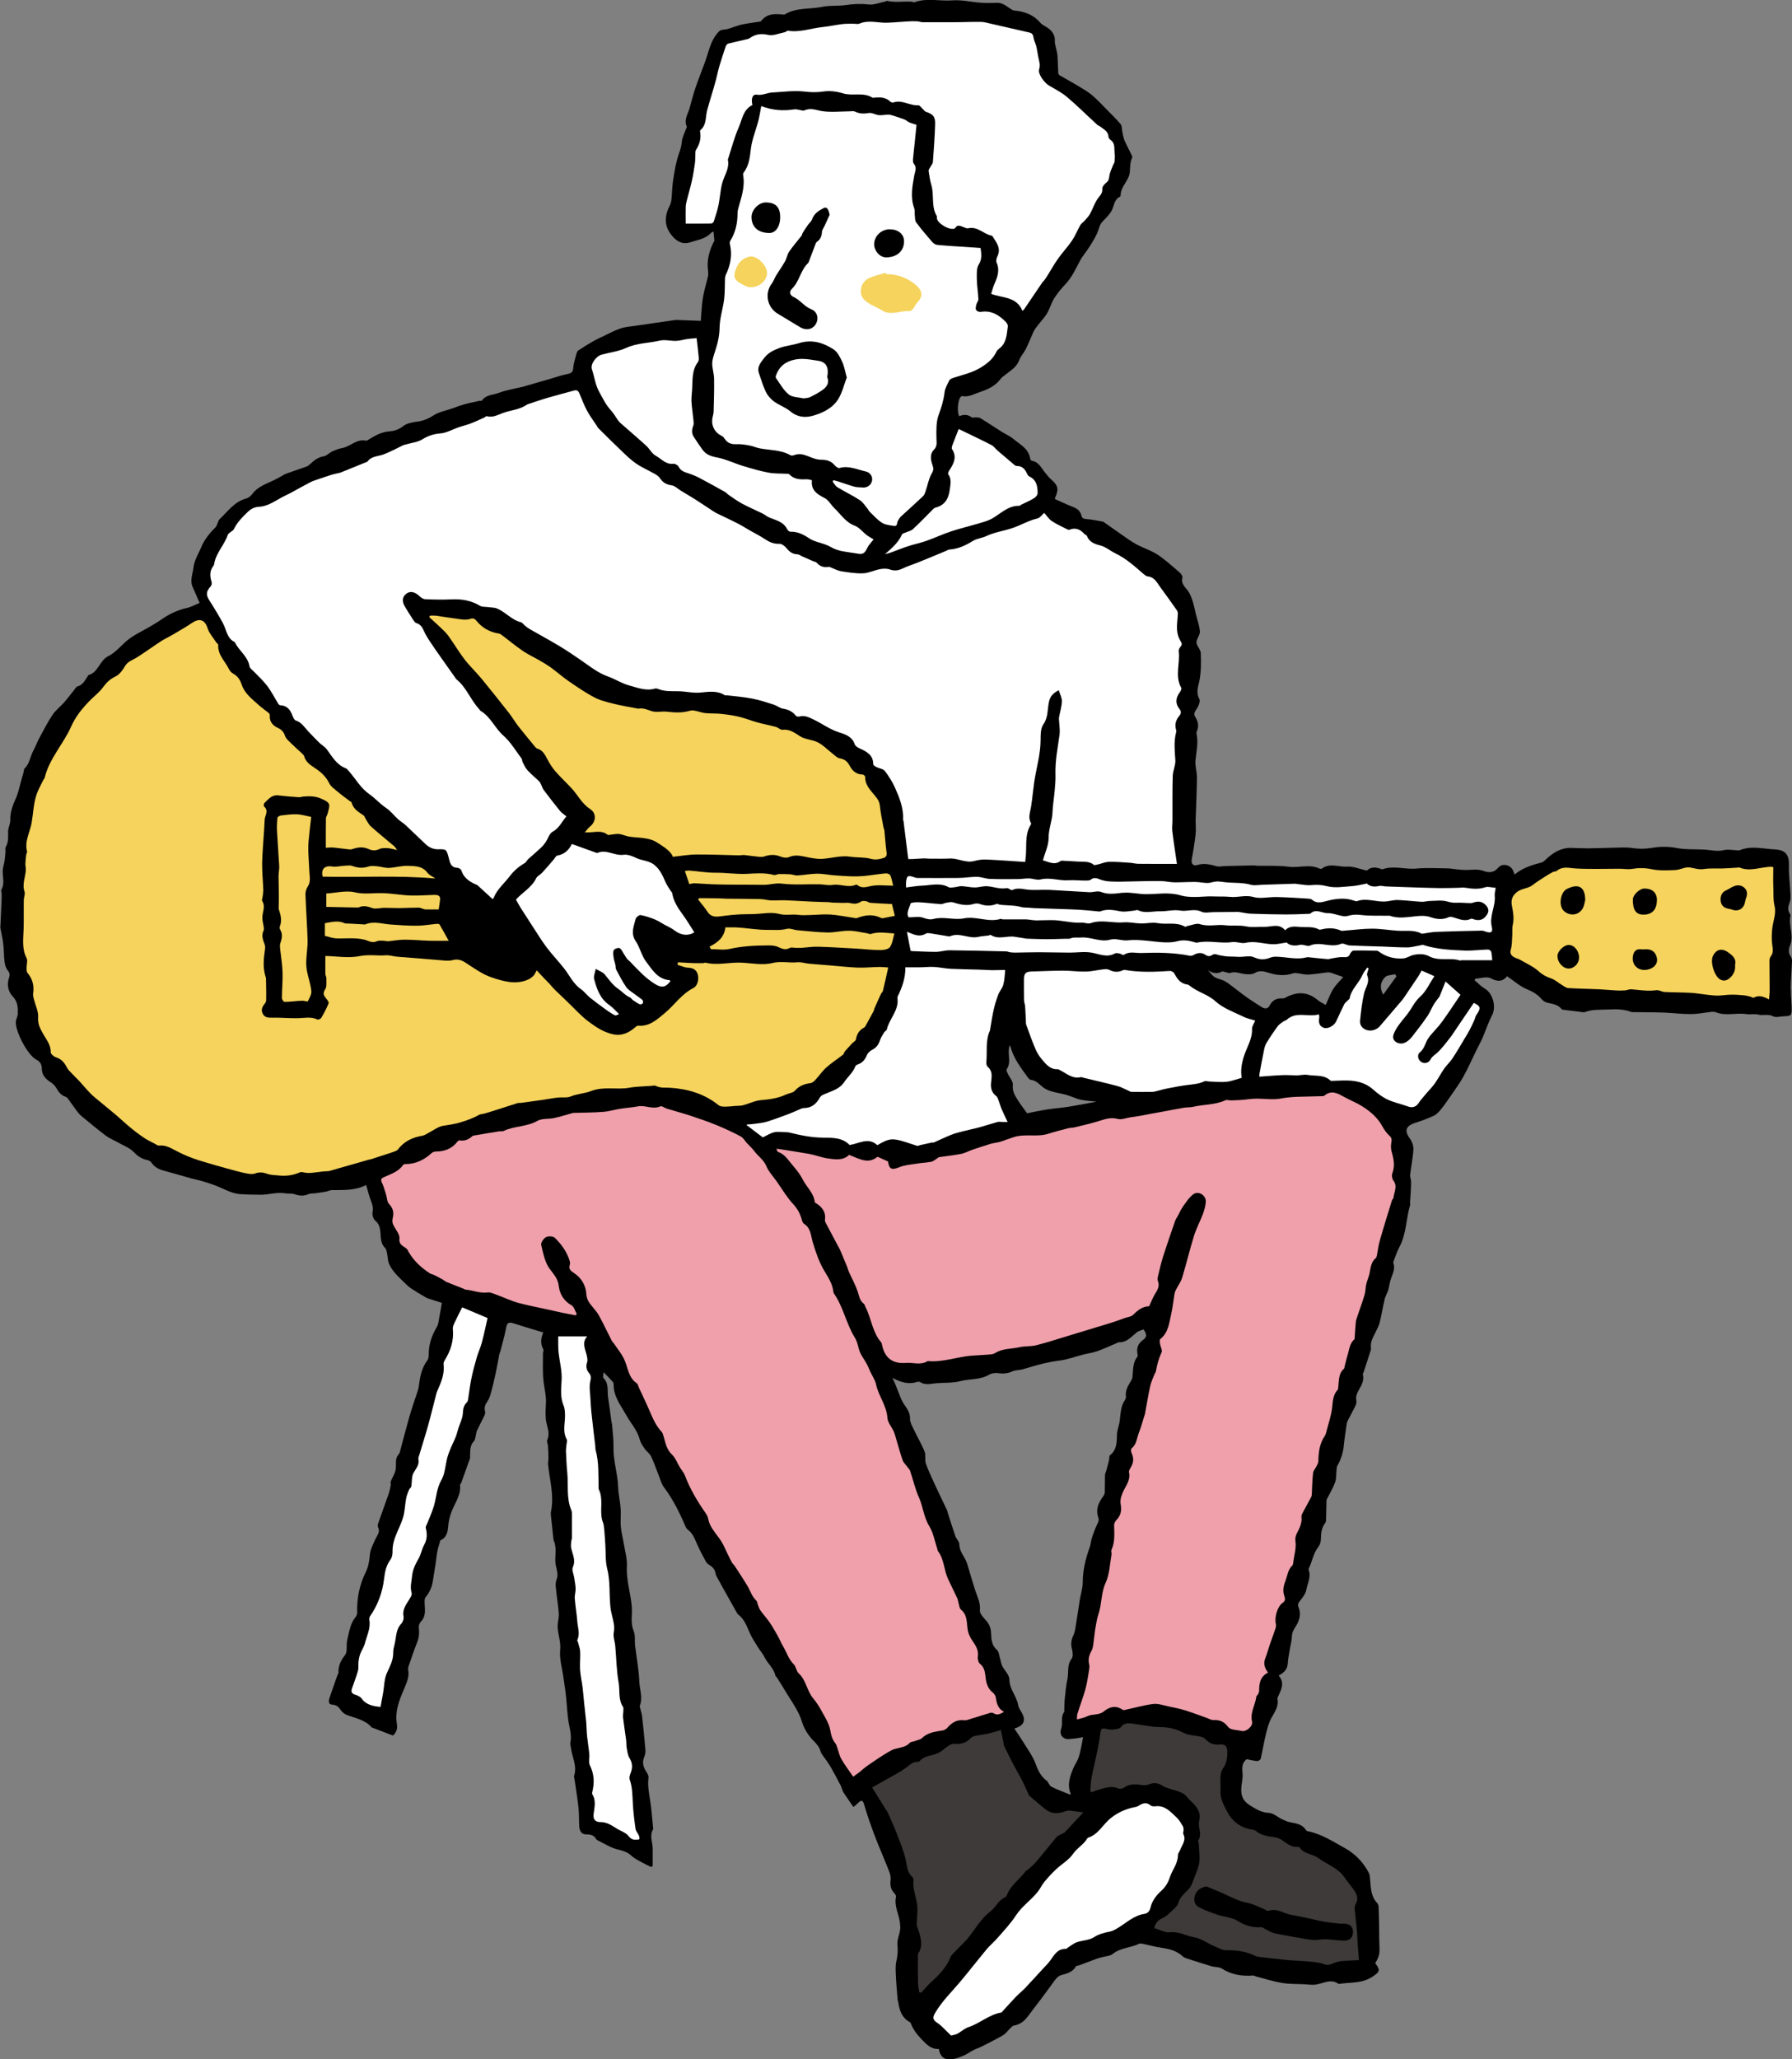
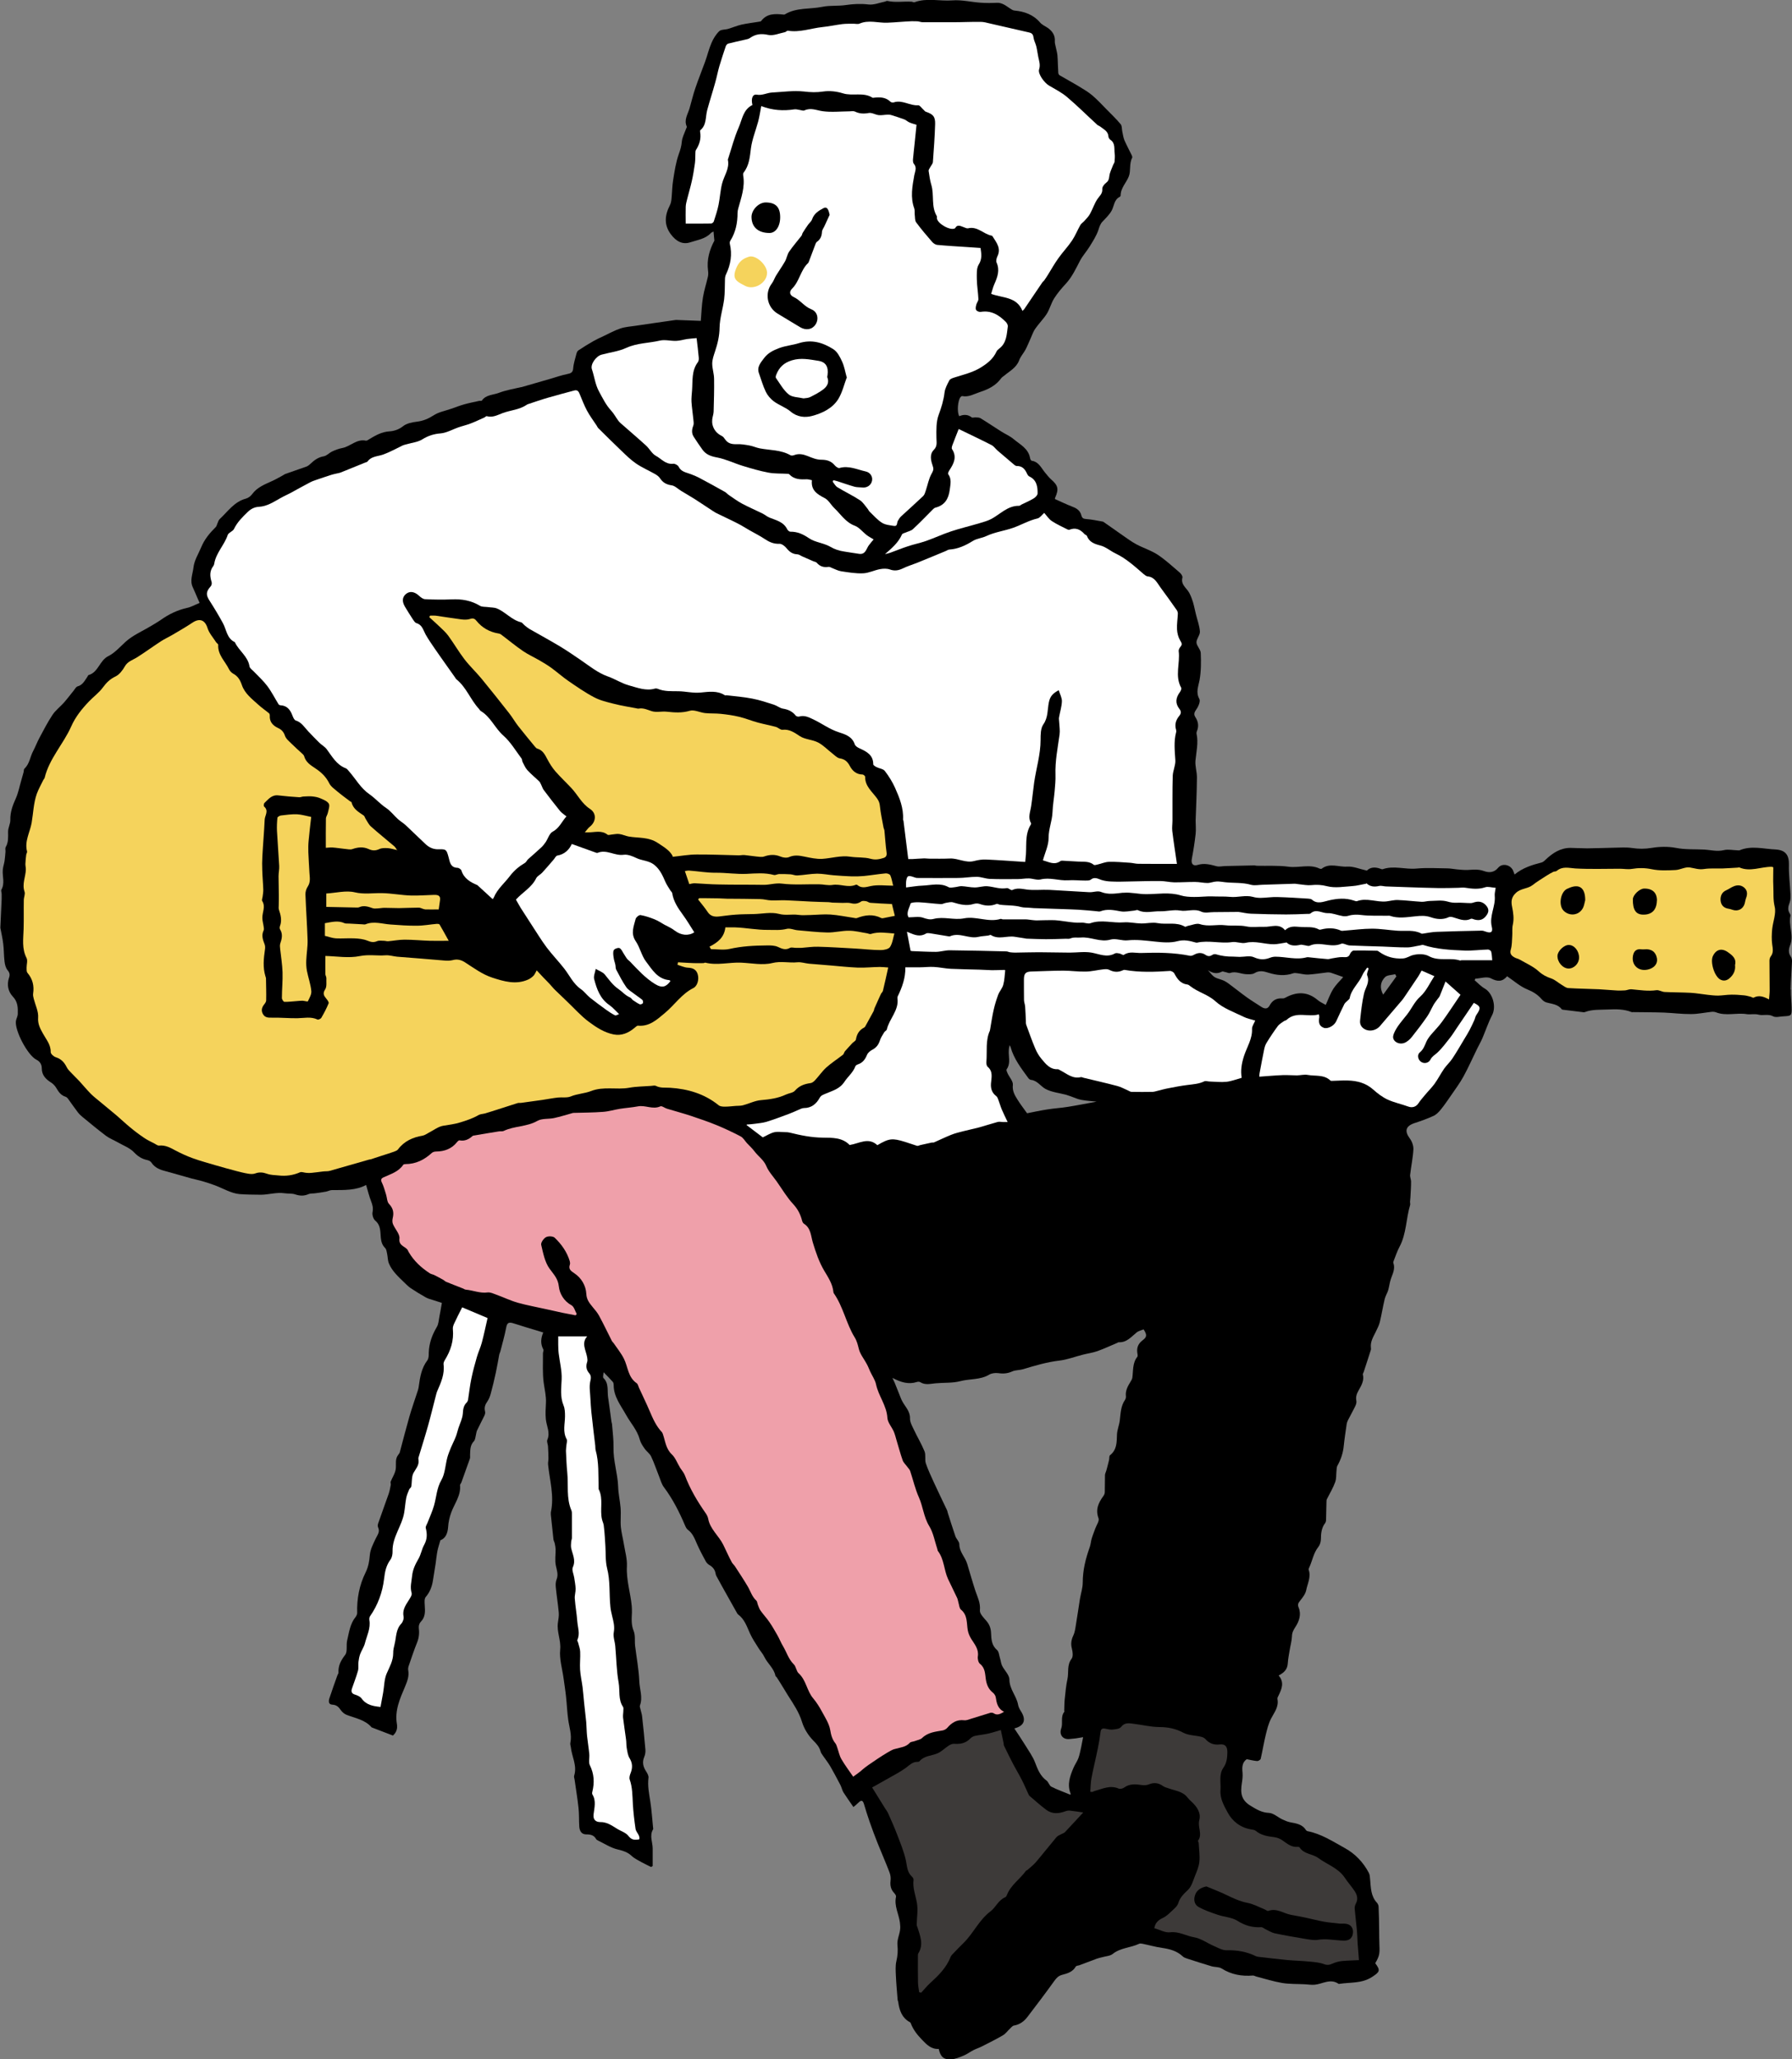
<svg xmlns="http://www.w3.org/2000/svg" id="_レイヤー_2" data-name="レイヤー 2" viewBox="0 0 192.55 221.21">
  <rect x="0" y="0" width="192.55" height="221.21" fill="#808080" stroke="none" />
  <defs>
    <style>
      .cls-1 {
        fill: #f5d35c;
      }

      .cls-1, .cls-2, .cls-3, .cls-4, .cls-5 {
        stroke-width: 0px;
      }

      .cls-2 {
        fill: #efa0aa;
      }

      .cls-3 {
        fill: #000;
      }

      .cls-4 {
        fill: #3d3a39;
      }

      .cls-5 {
        fill: #fff;
      }
    </style>
  </defs>
  <g id="artwork">
    <g id="_0" data-name="0">
      <g>
        <path class="cls-3" d="M192.4,106.3c.02-1.01.11-2.02.15-3.04,0-.17-.04-.37-.14-.51-.27-.39-.22-.79-.07-1.17.44-1.07-.19-2.15.05-3.21.02-.07-.05-.17-.09-.25-.25-.39-.15-.76,0-1.16.1-.26.1-.58.09-.87-.05-1.07-.2-2.14-.17-3.2.02-.99-.34-1.53-1.32-1.62-.04,0-.07-.01-.11-.01-1.29-.05-2.6-.45-3.88.09-.06.02-.14,0-.21,0-.49-.01-1.01-.13-1.47-.02-.73.18-1.41-.02-2.11-.06-1.01-.05-2.02.02-3.04-.18-.84-.16-1.75-.14-2.6,0-.73.12-1.41.12-2.14.01-.61-.09-1.24-.04-1.86-.03-.98.02-1.95.06-2.93.07-.6,0-1.2-.04-1.8-.05-1.1,0-1.93.56-2.69,1.28-.12.12-.27.25-.42.29-1.03.26-2.04.58-2.9,1.29-.07-.17-.11-.33-.18-.47-.31-.6-1.15-.77-1.58-.26-.45.55-1.01.55-1.53.36-.59-.22-1.15-.15-1.73-.12-.39.02-.78-.03-1.16-.06-.35-.03-.71-.11-1.06-.11-1.1-.01-2.2-.08-3.29.02-1.22.12-2.44-.35-3.64.07-.07.02-.17-.02-.25-.05-.57-.21-1.09-.17-1.45.2-.78-.17-1.46-.47-2.11-.43-.91.07-1.89-.44-2.75.23-.04.03-.15.01-.21-.01-1.09-.53-2.24-.05-3.37-.21-1.11-.15-2.26-.07-3.39-.1-.09,0-.18-.04-.26-.04-1.02.02-2.04.04-3.07.07-.33,0-.69.1-.99.02-.67-.18-1.32-.36-2.03-.14-.51.16-.73-.14-.63-.65.17-.89.31-1.78.41-2.68.05-.47,0-.96,0-1.44.05-1.55.13-3.09.14-4.64,0-.6-.21-1.21-.16-1.79.09-.96.33-1.91.12-2.89-.02-.08,0-.18.03-.26.23-.54.16-1.04-.16-1.53-.18-.28-.13-.5.09-.81.23-.31.48-.89.34-1.14-.4-.73-.11-1.32.02-2.02.17-.95.17-1.94.13-2.91-.01-.39-.44-.76-.46-1.14-.01-.39.39-.79.37-1.17-.04-.63-.28-1.24-.43-1.86-.11-.44-.19-.89-.32-1.32-.1-.33-.23-.66-.39-.97-.28-.53-.94-.88-.74-1.65.04-.15-.14-.41-.29-.54-.77-.66-1.53-1.36-2.37-1.92-.71-.46-1.55-.72-2.3-1.12-.53-.29-1.02-.65-1.52-1-.67-.47-1.34-.94-2.01-1.41-.03-.02-.07-.03-.1-.03-.58-.1-1.16-.23-1.75-.27-.31-.02-.44-.1-.52-.4-.12-.47-.45-.73-.9-.9-.65-.25-1.29-.56-1.94-.85,0-.02,0-.08.02-.13.42-.95.33-1.32-.45-2-.24-.21-.42-.47-.63-.71-.41-.49-.67-1.16-1.43-1.27-.08-.01-.17-.18-.18-.29-.18-1.03-1.07-1.45-1.76-2.03-.41-.35-.93-.56-1.39-.86-.73-.46-1.45-.95-2.19-1.4-.14-.08-.35-.07-.52-.08-.14-.01-.33.06-.41,0-.43-.34-.88-.32-1.34-.13-.26-.43-.16-1.71.14-2.05.04-.05.12-.12.17-.11.71.14,1.29-.23,1.93-.44.91-.3,1.7-.69,2.27-1.48.08-.11.21-.18.32-.27.59-.5,1.31-.85,1.61-1.66.15-.41.47-.75.68-1.14.21-.4.37-.82.56-1.23.16-.34.27-.72.49-1.02.38-.55.87-1.03,1.23-1.59.33-.52.47-1.15.8-1.67.36-.57.8-1.08,1.26-1.58.66-.72,1.06-1.58,1.5-2.43.29-.56.73-1.03,1.06-1.57.35-.57.72-1.14.93-1.76.11-.34.2-.65.45-.91.35-.37.74-.74.98-1.18.27-.5.25-1.18.88-1.48.04-.02.08-.09.08-.13,0-.82.61-1.37.88-2.06.24-.6.02-1.36.36-2,.03-.06,0-.18-.04-.26-.26-.54-.55-1.07-.79-1.62-.12-.29-.16-.62-.23-.93-.06-.27-.02-.61-.17-.79-.46-.56-.99-1.06-1.5-1.58-.51-.52-1.01-1.06-1.56-1.53-.43-.36-.92-.65-1.4-.94-.69-.42-1.4-.8-2.1-1.21-.08-.04-.14-.17-.15-.26-.04-.63-.04-1.26-.09-1.89-.03-.33-.14-.65-.2-.98-.03-.17-.09-.34-.08-.51.05-.64-.25-1.09-.75-1.45-.28-.19-.62-.33-.83-.58-.74-.86-1.69-1.19-2.77-1.29-.17-.02-.34-.14-.49-.24-.44-.29-.84-.63-1.43-.59-.56.03-1.13.03-1.7-.01-1.02-.07-2.05-.33-3.05-.25-1.35.1-2.73-.29-4.06.2-.08.03-.2-.05-.31-.06-.87-.05-1.74.11-2.6-.08-.08-.02-.17.05-.26.07-.59.12-1.2.38-1.77.31-.83-.1-1.61-.06-2.43.06-.83.13-1.7.02-2.52.19-1.35.28-2.8.05-4.05.82-.04.02-.1.02-.16.01-.88-.09-1.75-.13-2.37.69-.05.07-.19.07-.29.09-.6.1-1.21.17-1.81.3-.49.11-.97.32-1.45.46-.33.1-.76.05-.97.26-.35.34-.63.8-.82,1.25-.28.64-.44,1.34-.68,2-.35.97-.74,1.92-1.07,2.9-.24.7-.4,1.42-.61,2.13-.19.64-.62,1.23-.3,1.95.03.06-.04.16-.07.24-.16.46-.42.92-.46,1.4-.04.47-.16.87-.32,1.31-.32.9-.46,1.86-.61,2.8-.11.67-.11,1.36-.18,2.04-.02.23-.07.47-.17.67-.56,1.08-.65,2.13.12,3.14.55.73,1.24,1.12,2.07.84.77-.26,1.61-.35,2.21-.99.07-.08.2-.12.29-.17.03.33.05.63.09.98-.51.96-.84,2.03-.68,3.23.03.2.03.42-.01.62-.17.76-.42,1.5-.54,2.26-.14.86-.16,1.74-.23,2.51-.93-.03-1.78-.07-2.63-.1-.02,0-.04,0-.05,0-1.45.21-2.9.41-4.35.63-.53.08-1.09.11-1.59.28-.63.21-1.23.54-1.84.83-.37.17-.74.34-1.09.54-.54.31-1.08.64-1.6.99-.11.07-.18.23-.21.36-.13.52-.31,1.03-.35,1.56-.03.49-.29.55-.67.63-.59.12-1.16.32-1.74.49-1.05.3-2.1.61-3.15.91-.02,0-.04,0-.05,0-.79.19-1.62.32-2.37.61-.62.24-1.4.19-1.84.84-.04.05-.21,0-.31.03-.53.12-1.07.22-1.59.37-.46.13-.9.3-1.35.46-.65.23-1.37.35-1.93.72-.58.37-1.13.6-1.8.68-.51.06-1.1.18-1.49.49-.45.36-.98.52-1.45.55-.84.05-1.49.43-2.16.83-.12.07-.27.19-.37.17-1-.22-1.67.63-2.55.79-.37.07-.74.21-1.08.37-.32.15-.59.47-.91.52-.61.1-1.04.44-1.46.84-.13.12-.28.23-.44.28-.73.26-1.47.51-2.21.77-.13.05-.24.15-.37.21-.34.18-.67.38-1.03.54-.8.37-1.63.67-2.19,1.44-.15.2-.4.39-.64.46-1.27.33-1.96,1.39-2.84,2.21-.12.11-.17.31-.24.47-.06.12-.08.28-.17.37-.65.65-1.21,1.3-1.58,2.2-.29.71-.73,1.36-.82,2.15-.08.71-.42,1.41-.07,2.14.16.33.29.68.44,1.01.1.23.2.46.29.66-.52.21-.93.45-1.37.54-1.02.23-1.93.67-2.78,1.27-.34.24-.72.45-1.08.67-.92.56-1.95.99-2.73,1.7-.59.54-1.17,1.2-1.84,1.53-.97.48-1.07,1.74-2.13,2.04-.05.01-.08.11-.12.17-.29.41-.5.9-1.07,1.05-.17.05-.29.3-.42.46-.35.43-.68.87-1.04,1.28-.4.45-.9.82-1.23,1.32-.53.8-.97,1.66-1.42,2.5-.24.45-.42.94-.66,1.39-.33.62-.38,1.38-.94,1.89-.07.07-.05.24-.08.36-.08.31-.17.61-.26.92-.19.64-.31,1.31-.58,1.91-.34.75-.61,1.48-.59,2.32.01.41-.24.83-.24,1.24,0,.57.06,1.13-.25,1.66-.08.13-.02.35-.03.52-.03.33-.05.66-.1.99-.05.31-.16.62-.19.94-.06.71.25,1.44-.15,2.14-.06.11.03.31.03.47,0,.18,0,.35,0,.53-.05,1.02-.09,2.03-.14,3.05,0,.02,0,.04,0,.05.11.58.24,1.15.31,1.73.08.63.06,1.27.14,1.9.04.32.13.69.33.92.23.28.26.5.15.81-.25.74-.1,1.48.4,2.01.55.57.56,1.2.54,1.87,0,.26-.16.51-.2.77-.14,1.02,1.27,3.69,2.2,4.15.4.2.58.53.58.93,0,.71.4,1.14.96,1.5.23.14.44.35.58.58.25.42.5.82,1.01.97.09.03.19.11.25.19.35.48.69.98,1.05,1.45.15.2.33.38.52.53.84.69,1.67,1.38,2.53,2.03.38.28.84.46,1.25.69.6.35,1.31.6,1.77,1.09.43.45.86.71,1.43.83.15.03.34.13.42.25.38.59.97.8,1.61.96.9.24,1.8.51,2.7.76.41.11.83.19,1.23.31.44.13.87.27,1.3.43.88.33,1.74.86,2.63.94.75.06,1.54.06,2.3.07.83,0,1.68-.29,2.55-.16.37.06.78,0,1.13.12.51.17.96.19,1.45-.03.21-.09.48-.05.72-.09.38-.05.76-.1,1.13-.17.22-.04.44-.17.66-.17,1.29,0,2.59.04,3.67-.55.18.61.32,1.2.54,1.76.15.39.24.73.15,1.16-.06.28.08.73.29.91.62.51.53,1.21.6,1.86.05.44.15.77.47,1.09.14.14.16.41.21.63.07.34.06.71.19,1.02.33.8.97,1.39,1.58,1.98.24.23.48.48.75.67.54.36,1.1.7,1.67,1.02.24.13.53.19.79.28.33.11.66.21.9.29-.11.61-.18,1.06-.27,1.5-.07.37-.09.78-.27,1.08-.51.86-.84,1.76-.87,2.77,0,.28,0,.62-.15.82-.63.83-.79,1.8-.92,2.78-.02.14-.04.28-.09.42-.31.96-.65,1.91-.93,2.88-.36,1.26-.68,2.52-1.02,3.79-.03.1-.1.19-.16.27-.37.45-.22.97-.27,1.47-.04.49-.37.96-.56,1.44-.03.09.04.22.02.32-.06.32-.12.65-.22.95-.37,1.07-.77,2.13-1.14,3.21-.04.13-.06.3,0,.42.22.47-.06.79-.25,1.18-.27.57-.59,1.17-.64,1.78-.06.68-.15,1.26-.47,1.91-.66,1.33-.94,2.81-.89,4.32,0,.14-.08.31-.17.43-.6.74-.7,1.65-.91,2.53-.12.51.06,1.19-.21,1.54-.46.6-.76,1.16-.72,1.92,0,.09-.09.19-.12.29-.29.81-.58,1.62-.85,2.44-.1.29-.13.68.3.7.46.02.69.25.92.59.15.21.38.41.61.5.94.37,1.99.52,2.7,1.35.01.01.03.02.05.02.74.28,1.48.57,2.24.86.36-.31.51-.73.43-1.22-.26-1.46.33-2.76.87-4.03.25-.6.46-1.14.34-1.79-.02-.12,0-.25.03-.37.3-.86.58-1.73.92-2.57.22-.53.26-1.05.19-1.62-.02-.2.07-.48.21-.62.51-.51.47-1.12.43-1.75-.02-.31-.06-.72.1-.91.44-.51.66-1.08.77-1.72.1-.6.2-1.21.29-1.82.07-.47.11-.94.2-1.4.07-.35.18-.68.32-1.16.53-.19.78-.71.83-1.42.03-.52.15-1.06.33-1.55.35-.97,1.06-1.83.95-2.95,0-.09.1-.18.14-.28.31-.86.62-1.71.92-2.57.04-.13.01-.28.02-.43.02-.51,0-1.01.41-1.44.15-.16.16-.46.22-.69.04-.15.05-.32.11-.45.25-.53.53-1.06.79-1.59.07-.14.12-.32.08-.47-.11-.42.01-.74.25-1.08.17-.24.28-.54.36-.83.2-.74.38-1.48.54-2.23.14-.65.25-1.3.37-1.95.02-.12.09-.23.12-.35.21-.84.46-1.68.62-2.53.1-.54.26-.67.81-.49.88.29,1.78.55,2.67.82.15.05.3.1.51.16-.27.63-.31,1.23.01,1.82.06.1-.04.27-.04.41.01,1.06-.06,2.13.08,3.17.1.73.28,1.44.24,2.18-.03.58-.07,1.17-.01,1.74.07.73.5,1.43.16,2.21-.08.18.05.45.07.67.03.45.05.9.05,1.35,0,.21-.06.42-.04.63.17,1.7.68,3.38.3,5.12-.02.1,0,.21,0,.32.09.87.18,1.75.28,2.62.02.14.1.26.13.4.05.21.09.43.1.64.01.59-.1,1.21.03,1.78.11.51.28.96.07,1.48-.1.25-.11.56-.08.84.09.91.24,1.82.32,2.73.03.36-.05.74-.1,1.11-.12.96.35,1.85.25,2.85-.1,1,.22,2.03.36,3.05.09.67.2,1.34.27,2.02.09.81.12,1.63.23,2.43.11.84.42,1.66.23,2.53-.03.13.03.28.05.42.1,1.03.71,2.01.36,3.1-.04.12.03.28.05.42.14,1.01.31,2.01.42,3.03.07.66.04,1.33.08,1.99.03.48.24.87.76.86.46,0,.82.08,1.05.5.04.07.13.12.21.16.7.34,1.38.79,2.12.96.57.14,1.06.28,1.5.7.3.28.7.46,1.06.67.33.18.68.34,1.01.51.06-.03.12-.07.18-.1,0-.63,0-1.25,0-1.88,0-.69-.37-1.38.04-2.06.03-.05.01-.14,0-.21-.1-.94-.15-1.88-.3-2.81-.13-.84-.3-1.66-.19-2.52.03-.21-.12-.48-.25-.68-.32-.49-.45-.98-.21-1.55.1-.24.15-.52.13-.78-.1-1.21-.23-2.42-.36-3.62-.03-.25-.12-.48-.17-.73-.03-.14-.1-.3-.06-.41.33-.88-.04-1.75-.07-2.62-.05-1.27-.3-2.53-.45-3.8-.06-.53.04-1.11-.15-1.58-.28-.67-.22-1.32-.19-1.99,0-.23,0-.46-.02-.69-.13-1.42-.6-2.8-.52-4.27.04-.78-.19-1.57-.32-2.36-.1-.62-.27-1.24-.33-1.87-.06-.68.03-1.38-.03-2.07-.06-.75-.24-1.48-.26-2.26-.05-1.41-.54-2.79-.5-4.24.02-.79-.09-1.59-.15-2.38,0-.12-.05-.24-.07-.37-.12-.87-.23-1.74-.36-2.61-.11-.7.11-1.48-.5-2.07-.09-.09,0-.38.02-.62.39.4.7.71.99,1.04.07.08.09.23.09.34,0,1.25.77,2.19,1.33,3.2.49.88,1.2,1.63,1.47,2.64.09.35.31.68.52.98.21.31.56.53.71.86.33.7.57,1.44.86,2.16.15.38.26.8.5,1.12.96,1.28,1.67,2.69,2.29,4.15.07.16.16.34.3.44.54.4.73.98.99,1.56.27.61.59,1.21.91,1.8.09.17.24.33.4.42.39.22.61.52.68.96.02.14.1.26.17.39.36.66.72,1.32,1.09,1.97.35.63.7,1.25,1.05,1.87.03.05.06.09.1.12.7.52.94,1.3,1.28,2.05.25.55.59,1.05.91,1.56.2.33.48.62.64.97.34.7,1.02,1.2,1.18,2.01.01.06.1.1.14.16.23.35.45.71.67,1.07.18.3.36.6.55.9.58.91,1.18,1.78,1.5,2.84.22.72.67,1.44,1.2,1.98.37.37.66.69.79,1.18.04.16.16.31.26.46.26.38.55.74.78,1.13.35.6.67,1.22,1,1.84.07.12.13.25.18.38.08.19.13.41.24.59.33.51.68,1,1.07,1.57.16-.13.36-.29.54-.47.29-.29.46-.28.59.14.19.64.39,1.28.61,1.91.27.77.55,1.53.85,2.28.42,1.05.88,2.09,1.28,3.14.11.28.16.62.12.91-.06.52.03.95.39,1.33.1.1.22.28.2.39-.23,1,.31,1.87.42,2.81.03.26.05.54.01.79-.08.53-.33,1.06-.28,1.57.06.6.03,1.15-.11,1.74-.12.49-.08,1.03-.06,1.54.04.88.12,1.75.19,2.63,0,.07.05.13.06.2.12.91.39,1.74,1.27,2.21.03.02.05.05.07.08.26.7.68,1.24,1.21,1.79.53.56,1.01,1.04,1.81,1,.17.8.5,1.15,1.28,1.12.47-.02.95-.22,1.4-.41.37-.15.7-.41,1.06-.59.3-.15.62-.25.91-.4.76-.39,1.52-.76,2.25-1.19.29-.17.5-.48.75-.71.13-.12.26-.3.41-.33.63-.1,1.1-.45,1.46-.92.99-1.29,1.97-2.59,2.92-3.91.22-.3.43-.52.81-.62.57-.15,1.14-.31,1.47-.89.05-.09.25-.1.38-.14.63-.24,1.26-.48,1.89-.71.19-.07.4-.11.59-.16.37-.11.82-.12,1.1-.34.84-.68,1.93-.66,2.85-1.1.1-.05.25-.02.37,0,.69.14,1.38.34,2.08.44.83.12,1.6.32,2.23.91.12.12.31.19.47.24.88.28,1.75.57,2.64.83.36.1.79.05,1.08.24,1.05.66,2.17.85,3.37.75.11,0,.23.08.35.11.92.24,1.84.53,2.77.69.8.13,1.62.1,2.44.14.35.02.71.08,1.06.05.86-.08,1.69-.71,2.58-.09.01,0,.04,0,.05,0,1.2-.19,2.45-.02,3.56-.76.81-.53.9-.69.32-1.46.44-.75.49-1.03.45-1.88-.03-.59-.02-1.17-.03-1.76-.01-.81-.02-1.61-.06-2.42,0-.15-.08-.33-.18-.44-.66-.71-.65-1.61-.73-2.48-.02-.25-.03-.52-.14-.73-.59-1.13-1.47-2.05-2.56-2.65-1.29-.71-2.54-1.54-4.03-1.83-.06-.01-.13-.06-.17-.12-.4-.64-1.07-.71-1.72-.84-.28-.06-.56-.18-.83-.31-.48-.23-.94-.67-1.42-.69-.77-.03-1.34-.38-1.95-.75-1.04-.62-1.13-1.37-.96-2.47.06-.36.1-.74.07-1.1-.06-.57-.05-1.1.45-1.45.39.08.75.17,1.12.2.12.01.35-.13.38-.24.2-.86.34-1.74.55-2.6.14-.58.29-1.18.56-1.71.35-.68.86-1.27.69-2.12-.02-.12.07-.27.13-.39.33-.69.64-1.39,0-2.13.56-.29.94-.65.98-1.28.03-.47.12-.95.2-1.42.08-.51.23-1.01.25-1.51.01-.41.16-.68.38-1.02.4-.61.64-1.34.34-2.07-.14-.33-.04-.49.16-.74.27-.34.57-.72.65-1.12.14-.72.54-1.42.27-2.19-.03-.07.02-.18.06-.26.34-.73.45-1.55.98-2.21.17-.21.26-.53.27-.8.01-.63.05-1.23.46-1.76.1-.13.1-.34.1-.52.02-.6.03-1.21.04-1.81,0-.09.01-.18.05-.25.3-.6.65-1.17.88-1.8.15-.39.1-.85.15-1.28.02-.17.01-.35.09-.49.38-.68.62-1.39.69-2.17.08-.77.2-1.54.31-2.31.02-.14.07-.27.13-.4.26-.52.55-1.02.8-1.54.08-.17.15-.39.11-.57-.09-.44.06-.79.27-1.16.29-.51.59-1.03.43-1.66-.02-.07.05-.16.08-.24.26-.8.53-1.6.78-2.41.03-.08,0-.18,0-.27-.06-.63.27-1.13.52-1.65.16-.34.35-.69.44-1.05.2-.83.33-1.67.53-2.5.08-.32.27-.61.37-.93.12-.42.16-.86.31-1.27.19-.54.46-1.05.25-1.65-.03-.07,0-.18.04-.26.2-.49.36-1.01.61-1.47.76-1.41.7-3.03,1.15-4.51.03-.11-.02-.25-.01-.37,0-.16.04-.31.04-.46.03-.56.07-1.11.07-1.67,0-.25-.13-.5-.1-.74.1-.91.3-1.81.35-2.73.02-.39-.15-.86-.39-1.18-.59-.8-.44-1.33.52-1.65.69-.22,1.37-.47,2.03-.77.29-.13.55-.4.76-.65.4-.49.76-1.02,1.12-1.54.46-.67.95-1.33,1.34-2.04.53-.97.98-1.99,1.47-2.99.19-.38.4-.75.57-1.14.35-.82.63-1.68,1.04-2.47.47-.91.07-2.36-.81-2.86-.4-.23-.72-.59-1.07-.88.02-.06.05-.11.07-.17.56-.03,1.24-.27,1.67-.04.74.39,1.25.37,1.75-.22.74.5,1.4,1.1,2.17,1.41.61.25,1.09.54,1.51,1.02.14.16.32.31.51.37.59.18,1.26.18,1.68.75.02.02.06.03.1.04.68.09,1.36.17,2.04.25.12.01.26.05.36,0,.8-.3,1.64-.23,2.47-.27.87-.04,1.72-.05,2.54.28.05.02.11,0,.16,0,1.1.02,2.2.01,3.3.05.97.04,1.95.17,2.92.16.74,0,1.47-.16,2.21-.24.15-.02.33,0,.47.05,1.08.43,2.21.02,3.31.2.38.06.81-.06,1.25.05.5.14,1.04-.11,1.58.18.29.16.76.01,1.15,0,.81-.04.86-.08.84-.91-.01-.65-.1-1.3-.08-1.95ZM108.15,114.9c.41-.55.26-1.16.24-1.76,0-.28,0-.55.1-.85.04.08.09.16.11.24.35,1.24,1.13,2.24,1.87,3.26.07.1.19.21.3.22.69.07,1.03.68,1.56.97.66.36,1.46.43,2.21.63.17.05.34.11.51.17.38.13.74.31,1.13.38.59.11,1.2.14,1.65.19-.94.17-2.01.39-3.09.56-.73.12-1.48.16-2.21.28-.73.11-1.46.27-2.17.41-.36-.51-.72-.96-1.02-1.45-.3-.48-.58-.93-.51-1.59.05-.38-.36-.82-.56-1.24-.06-.13-.16-.34-.11-.41ZM122.76,144c-.44.33-.63.76-.56,1.31.02.15.08.37,0,.46-.53.67-.42,1.48-.53,2.24-.02.15-.11.29-.19.42-.3.49-.58.98-.5,1.6.01.11-.03.25-.09.35-.47.68-.48,1.46-.57,2.23-.06.5-.28,1-.3,1.5-.03.83,0,1.64-.75,2.23-.1.08-.06.34-.1.51-.09.39-.2.77-.3,1.15-.04.15-.13.3-.14.46-.02.61,0,1.23-.02,1.84,0,.15-.07.31-.16.43-.52.72-.87,1.44-.51,2.39.1.27-.21.71-.34,1.06-.13.37-.29.74-.4,1.12-.09.3-.1.62-.21.92-.44,1.23-.75,2.47-.75,3.79,0,.59-.2,1.17-.3,1.76-.15.94-.28,1.88-.44,2.82-.06.38-.11.77-.27,1.11-.23.48-.29.92-.15,1.44.09.34.14.84-.04,1.07-.52.67-.29,1.45-.44,2.16-.16.72-.22,1.47-.3,2.21-.04.4-.03.81-.05,1.21,0,.03.03.09.02.1-.45.54-.13,1.22-.34,1.8-.24.65.15,1.2.86,1.14.23-.02.46-.04.69-.07.23-.03.45-.07.8-.13-.08.41-.14.75-.21,1.08-.09.39-.16.8-.3,1.18-.13.34-.35.65-.5.98-.39.9-.73,1.81-.34,2.81.01.03,0,.07,0,.1,0,.03-.04.06-.02.03-.7-.29-1.39-.53-2.04-.86-.22-.11-.3-.49-.51-.65-.67-.49-.95-1.18-1.23-1.92-.25-.68-.7-1.28-1.08-1.91-.37-.6-.77-1.19-1.16-1.78,1.08-.28,1.31-.93.69-1.88-.13-.2-.25-.44-.29-.68-.17-.94-.92-1.65-.93-2.69,0-.5-.53-.98-.78-1.48-.12-.24-.14-.52-.22-.78-.1-.31-.12-.73-.33-.92-.59-.5-.61-1.16-.64-1.8-.02-.51-.16-.92-.49-1.31-.3-.35-.75-.79-.71-1.15.08-.79-.25-1.4-.48-2.08-.32-.97-.59-1.95-.89-2.93-.22-.72-.84-1.26-.84-2.09,0-.28-.31-.55-.42-.85-.29-.83-.55-1.68-.82-2.52-.03-.08-.03-.18-.07-.26-.47-.99-.95-1.98-1.41-2.98-.31-.69-.64-1.37-.88-2.08-.13-.4.02-.91-.14-1.29-.32-.79-.77-1.53-1.13-2.3-.19-.4-.44-.83-.43-1.23.02-.77-.49-1.23-.81-1.81-.12-.21-.2-.44-.29-.66-.18-.44-.35-.89-.53-1.33-.06-.15-.14-.3-.26-.56.92.48,1.73.73,2.63.44.11-.04.27-.04.36.02.54.34,1.1.17,1.67.12.88-.08,1.8-.01,2.64-.23,1.02-.27,2.14-.12,3.1-.7.27-.16.66-.2.98-.16.53.08,1.01.04,1.51-.19.34-.15.77-.12,1.14-.23,1.29-.39,2.57-.77,3.92-.93.86-.1,1.69-.43,2.54-.64.51-.13,1.05-.2,1.55-.38.73-.26,1.44-.6,2.16-.9.03-.01.06-.05.09-.05.87.06,1.37-.58,1.95-1.05.21-.17.51-.23.75-.33.39.59.36.83-.12,1.18ZM143.25,106.26c-.32.5-.51,1.07-.8,1.7-.31-.18-.61-.31-.86-.52-1.11-.94-2.27-.92-3.49-.25-.09.05-.2.08-.3.07-.64-.05-1.09.21-1.39.78-.23.42-.58.33-.91.11-.52-.34-1.05-.66-1.55-1.02-.64-.46-1.24-.95-1.88-1.42-.24-.18-.5-.35-.78-.44-.84-.27-.84-.25-1.5-1.04.49.32.97.44,1.51.15.09-.05.26.04.4.06.16.03.33.13.46.09.62-.22,1.17.11,1.76.13.29.01.64.03.87-.11.53-.33,1-.21,1.53-.04.87.27,1.75.36,2.64.05.13-.05.3-.02.45,0,.39.04.77.16,1.15.14.68-.04,1.35-.15,2.03-.23.12-.01.25-.01.37.02.43.14.84.29,1.37.48-.35.4-.77.8-1.08,1.28ZM148.62,106.85c-.41-.74-.28-1.39.2-1.87.23-.24.72-.22,1.09-.32.04.08.09.16.13.24-.47.64-.93,1.28-1.42,1.96Z" />
        <path class="cls-5" d="M60.86,87.71c-.5.56-.76,1.26-1.48,1.64-.34.18-.49.73-.74,1.11-.14.21-.3.41-.48.58-.46.43-.94.84-1.41,1.26-.13.12-.2.31-.34.4-.63.37-1.16.81-1.62,1.41-.58.77-1.35,1.39-1.73,2.31-.03.08-.1.14-.13.17-.53-.49-1.05-.96-1.56-1.43-.03-.02-.05-.06-.08-.07-.76-.32-1.44-.71-1.71-1.57-.04-.13-.28-.29-.43-.29-.76-.03-.81-.62-.95-1.14-.22-.8-.25-.88-1.05-.85-.59.02-1.04-.19-1.44-.57-.71-.66-1.4-1.35-2.11-2.01-.26-.24-.57-.42-.84-.66-.43-.39-.79-.88-1.26-1.19-.66-.44-1.19-1.06-1.8-1.48-.95-.66-1.45-1.61-2.16-2.42-.12-.13-.23-.31-.38-.37-1.01-.38-1.48-1.28-2.07-2.07-.21-.27-.54-.44-.79-.69-.4-.39-.79-.8-1.18-1.21-.41-.43-.71-.98-1.35-1.17-.16-.05-.28-.35-.36-.56-.23-.59-.56-1.03-1.26-1.07-.08,0-.18-.05-.22-.11-.4-.65-.75-1.35-1.21-1.96-.42-.56-.95-1.04-1.44-1.55-.17-.18-.44-.35-.47-.56-.17-1.08-1.13-1.66-1.56-2.57,0-.02-.02-.03-.03-.04-.85-.4-.88-1.32-1.26-2.02-.44-.81-.92-1.61-1.42-2.39-.43-.65-.42-1,.1-1.58.09-.1.14-.32.1-.45-.19-.61-.24-1.19.18-1.73.05-.07.09-.16.1-.25.19-1.17,1.09-2,1.45-3.09.09-.26.55-.38.67-.64.36-.74.91-1.28,1.49-1.84.35-.34.75-.52,1.17-.54.91-.05,1.6-.53,2.34-.94.35-.2.72-.36,1.08-.55.7-.38,1.39-.77,2.1-1.14.26-.14.54-.22.82-.32.48-.17.96-.32,1.44-.48.15-.05.3-.08.46-.12.19-.05.39-.07.57-.14.88-.35,1.76-.71,2.64-1.07.08-.03.19-.05.24-.11.42-.58,1.1-.54,1.69-.75.72-.26,1.4-.65,2.1-.98.14-.06.29-.09.44-.13.55-.16,1.17-.22,1.64-.51.63-.39,1.23-.59,1.97-.65.65-.05,1.27-.42,1.9-.64.43-.15.88-.25,1.3-.41.51-.19,1-.43,1.5-.65.1-.04.2-.17.27-.15.64.18,1.17-.13,1.73-.34.85-.31,1.79-.35,2.56-.88.04-.03.09-.05.14-.07.72-.24,1.44-.49,2.17-.7.93-.27,1.88-.52,2.81-.77.34-.09.47.11.58.39.25.6.48,1.21.78,1.77.3.56.69,1.08,1.04,1.61.06.09.1.2.17.27.82.81,1.64,1.63,2.47,2.42.51.49,1.02.99,1.6,1.39.63.43,1.35.74,2.02,1.12.2.11.41.26.54.45.31.47.69.69,1.26.77.36.05.67.39,1.01.59.47.29.95.56,1.41.85.57.36,1.12.74,1.68,1.1.24.15.46.32.72.45.76.38,1.53.72,2.28,1.11.44.22.86.5,1.29.74.54.31,1.09.58,1.6.92.49.33.97.55,1.59.52.25-.01.58.25.76.47.31.39.65.64,1.16.66.17,0,.34.14.52.22.4.18.8.35,1.21.53.13.05.29.07.37.17.34.39.75.51,1.25.43.12-.02.26.07.38.12.32.12.64.3.97.35.79.12,1.6.26,2.39.22.61-.03,1.2-.34,1.82-.45.34-.06.73-.07,1.04.04.5.18.92.11,1.38-.11.49-.24,1.02-.4,1.53-.6,1.05-.42,2.09-.86,3.13-1.29.11-.05.22-.13.34-.14.94-.06,1.75-.44,2.54-.93.42-.26.98-.3,1.44-.52.94-.44,1.97-.56,2.92-.9.86-.31,1.66-.78,2.57-.99.27-.06.49-.39.73-.6.27.3.49.66.82.88.53.35,1.11.61,1.68.9.06.03.15.05.21.03.67-.27,1.18-.03,1.62.47.07.08.22.1.25.18.26.69.82.88,1.48,1.05.57.15,1.06.59,1.61.85,1.15.55,2.07,1.4,3.02,2.22.12.1.27.22.41.24.78.07,1.04.72,1.42,1.23.58.78,1.15,1.58,1.71,2.38.08.11.13.26.13.38-.02.57-.12,1.13-.09,1.7.02.4.13.84.33,1.18.15.26.28.42.05.68-.11.13-.22.33-.2.48.17,1.31-.44,2.67.27,3.94.05.1-.04.33-.13.45-.47.63-.53,1.22-.07,1.81.24.3.18.53-.01.76-.37.45-.51.93-.34,1.5.02.08.03.18,0,.27-.26.99-.14,1.99-.08,3,.03.55-.26,1.11-.28,1.67-.05,1.6-.02,3.2-.03,4.8,0,.37-.06.75-.02,1.12.14,1.15.32,2.3.5,3.54-.65,0-1.42,0-2.19,0-.65,0-1.3,0-1.95-.01-.3,0-.59-.09-.89-.11-.76-.05-1.52-.12-2.28-.1-.41.01-.82.2-1.23.29-.13.03-.31.09-.39.03-.51-.42-1.12-.31-1.69-.35-.48-.03-.95-.06-1.43-.08-.16,0-.36-.05-.47.03-.66.47-1.25.08-1.88-.08.22-.82.62-1.62.61-2.42,0-.96.38-1.81.42-2.74.03-.76.16-1.51.23-2.27.05-.59.11-1.18.09-1.76-.05-1.47.24-2.89.44-4.33.06-.43-.02-.87-.04-1.31,0-.17-.05-.35-.02-.52.1-.58.29-1.16.31-1.74.01-.38-.21-.77-.34-1.19-.61.33-.92.62-1.06,1.3-.16.78-.07,1.64-.6,2.38-.29.42-.29,1.1-.29,1.66,0,1.56-.47,3.05-.69,4.57-.12.86-.2,1.73-.33,2.59-.09.59-.36,1.18-.01,1.77.02.04.01.11-.01.15-.73,1.15-.4,2.46-.58,3.69-.01.1-.02.21-.03.34-1.42-.09-2.81-.2-4.21-.26-.42-.02-.86.05-1.28.16-.9.24-1.7-.3-2.57-.27-.73.03-1.45.02-2.18.02-.23,0-.46-.04-.69-.03-.4.01-.8.05-1.2.07-.18,0-.36,0-.44,0-.18-1.42-.34-2.75-.51-4.09,0-.05-.05-.1-.05-.15.07-1.23-.38-2.34-.86-3.42-.29-.64-.67-1.25-1.1-1.81-.18-.23-.6-.26-.89-.41-.14-.07-.35-.2-.35-.3,0-1-.7-1.36-1.46-1.71-.21-.09-.47-.25-.53-.44-.28-.85-1.05-1.08-1.73-1.3-.99-.32-1.8-.94-2.71-1.37-.49-.23-.96-.48-1.53-.31-.11.03-.31-.02-.37-.1-.35-.45-.81-.66-1.37-.75-.33-.05-.63-.31-.96-.42-.78-.25-1.55-.51-2.35-.66-.92-.18-1.85-.25-2.78-.36-.05,0-.12.03-.16,0-.82-.53-1.75-.37-2.6-.29-.83.08-1.6-.13-2.39-.14-.77-.01-1.52.04-2.24-.27-.08-.03-.18-.04-.26-.02-.97.29-1.89-.09-2.78-.33-.79-.21-1.51-.69-2.3-.97-1.1-.39-1.97-1.12-2.91-1.76-.76-.52-1.52-1.04-2.3-1.51-1.06-.63-2.14-1.22-3.21-1.83-.18-.11-.35-.25-.51-.38-.14-.11-.25-.3-.4-.34-1.02-.25-1.68-1.12-2.61-1.49-.28-.11-.62-.09-.93-.14-.29-.04-.63,0-.87-.14-.94-.57-1.95-.74-3.03-.69-.95.04-1.91.03-2.87-.02-.23-.01-.48-.21-.66-.38-.48-.44-.98-.52-1.39-.18-.4.33-.44.8-.12,1.35.27.46.56.91.85,1.36.11.16.23.37.39.42.63.18.73.75.99,1.22.3.54.66,1.04,1.01,1.56.22.32.44.64.67.96.5.71,1,1.41,1.5,2.12.04.06.07.13.12.17,1.08.86,1.52,2.2,2.43,3.18.07.08.12.19.21.24,1.06.64,1.51,1.84,2.42,2.64.77.68,1.32,1.62,1.95,2.46.07.09.05.24.1.35.16.31.3.65.53.9.39.43.85.8,1.27,1.21.1.09.14.24.21.36.09.17.14.37.25.53.58.77,1.17,1.54,1.78,2.29.17.21.43.36.7.59Z" />
        <path class="cls-1" d="M42.7,91.33c-.43-.09-.72-.19-1.01-.21-.31-.02-.67-.03-.94.1-.4.19-.76.17-1.13,0-.59-.27-1.16-.21-1.76,0-.23.08-.52,0-.79-.02-.44-.04-.87-.12-1.31-.15-.26-.02-.52.02-.75.03,0-1.08-.01-2.11.01-3.13,0-.21.17-.42.21-.64.07-.33.23-.75.1-.97-.18-.29-.6-.44-.94-.59-.26-.11-.56-.16-.84-.19-.31-.03-.62,0-.93.01-.15,0-.31.09-.46.08-.76-.05-1.51-.11-2.26-.2-.7-.08-1.06.41-1.48.81-.08.07-.1.34-.04.39.53.46.08.95.06,1.41-.06,1.32-.18,2.64-.25,3.95-.03.5-.03,1-.01,1.5.02.7.09,1.39.11,2.09,0,.24-.04.48-.07.72-.02.16-.11.36-.05.47.4.62,0,1.22.02,1.83,0,.31.1.62.14.93.02.13.05.29,0,.4-.26.53-.09,1,.1,1.49.07.17.07.39.04.58-.14.96-.24,1.91.05,2.86.02.07.05.14.06.21.01.79.04,1.59.02,2.38,0,.17-.14.35-.26.5-.24.32-.28.66-.07,1,.21.35.54.37.93.36.91-.02,1.83.07,2.74.06.73-.01,1.46-.2,2.18.14.09.04.35-.08.41-.19.29-.5.56-1.01.78-1.55.05-.11-.12-.35-.24-.49-.26-.32-.43-.55-.13-1.01.2-.3.11-.8.13-1.21,0-.15-.11-.3-.11-.45-.01-.66,0-1.32,0-1.93,1.2.03,2.51.26,3.72.01.95-.19,1.84-.01,2.75-.08.41-.03.83.11,1.24.15.8.07,1.61.12,2.42.19.92.07,1.83.16,2.75.23.26.02.54.01.79-.05.48-.13.87-.05,1.31.22.95.61,1.9,1.32,2.96,1.66,1.22.4,2.53.79,3.84.21.22-.1.43-.25.6-.43.13-.14.2-.34.33-.56.35.37.54.58.73.78.21.22.43.43.63.65.21.22.4.47.62.68.43.42.86.83,1.3,1.25.77.73,1.48,1.54,2.33,2.17.79.59,1.65,1.15,2.65,1.35.87.17,1.6-.16,2.26-.71.11-.09.25-.24.37-.23,1.22.11,2.03-.65,2.87-1.35,1.05-.87,1.81-2.06,3.07-2.69.43-.21.64-.92.47-1.48-.15-.52-.53-.69-1.06-.71-.37-.02-.74-.2-1.11-.31.02-.09.04-.18.05-.27.56.03,1.13.07,1.69.09.35.01.7,0,1.04,0,.07,0,.14-.06.21-.05,1.29.32,2.57-.06,3.86,0,1.12.05,2.29.3,3.33.04.94-.23,1.81.01,2.7-.08.41-.04.83.11,1.24.15.77.07,1.54.13,2.31.19.97.08,1.94.19,2.91.23.8.03,1.6-.06,2.4-.07.29,0,.58.04.9.06-.2.9-.37,1.7-.57,2.51-.03.13-.17.22-.22.35-.24.51-.46,1.02-.69,1.53-.04.1-.04.21-.09.3-.26.49-.54.99-.81,1.48-.06.11-.12.25-.22.29-.53.27-.77.7-.87,1.27-.02.15-.25.26-.38.39-.27.29-.54.58-.8.88-.09.11-.11.29-.21.37-.59.46-1.23.87-1.79,1.37-.45.41-.8.93-1.22,1.38-.13.14-.31.28-.48.3-.66.09-1.22.29-1.68.82-.2.23-.64.26-.96.41-.85.4-1.75.52-2.68.6-.65.05-1.28.38-1.93.55-.25.07-.53.05-.79.07-.39.03-.78.08-1.17.08-.22,0-.5-.02-.66-.15-1.53-1.24-3.32-1.76-5.23-1.88-.52-.03-1.02.05-1.51-.2-.14-.07-.35-.01-.52,0-.79.06-1.59.06-2.36.2-1.35.24-2.74-.18-4.11.36-.67.26-1.46.28-2.18.58-.4.16-.91.06-1.36.11-.55.06-1.09.17-1.63.25-.77.11-1.54.22-2.31.32-.12.02-.26-.01-.37.02-.96.3-1.92.61-2.88.92-.22.07-.44.14-.66.2-.22.06-.48.06-.67.17-.63.36-1.28.58-1.97.79-.63.2-1.21.25-1.83.36-.55.09-1.04.49-1.56.75-.21.11-.42.27-.64.31-1.07.18-2,.59-2.67,1.49-.09.12-.28.18-.43.24-.43.15-.87.29-1.31.43-.39.13-.77.26-1.16.38-.07.02-.14.02-.21.04-1.41.4-2.81.81-4.23,1.21-.22.06-.46.03-.69.06-.41.05-.83.11-1.24.15-.19.02-.38.02-.57,0-.23-.01-.5-.14-.68-.06-.75.33-1.51.43-2.31.34-.41-.04-.85-.04-1.23-.18-.45-.16-.84-.2-1.29-.03-.22.08-.51.06-.75.02-.43-.07-.86-.18-1.28-.29-.7-.18-1.4-.38-2.1-.58-.85-.25-1.71-.48-2.54-.78-.64-.23-1.27-.52-1.88-.84-.56-.3-1.09-.6-1.76-.53-.16.02-.33-.13-.49-.21-.38-.2-.78-.38-1.14-.63-.52-.35-1.02-.73-1.5-1.13-.5-.41-.97-.86-1.46-1.28-.58-.49-1.17-.97-1.76-1.46-.34-.28-.69-.55-1-.86-.42-.43-.81-.9-1.21-1.34-.27-.29-.57-.57-.84-.86-.19-.2-.4-.39-.52-.63-.26-.53-.59-.9-1.18-1.09-.23-.07-.55-.36-.55-.55.02-.81-.49-1.36-.83-1.99-.3-.54-.57-1.02-.52-1.72.05-.65-.3-1.34-.47-2.01-.04-.18-.1-.38-.07-.56.13-.84-.05-1.58-.61-2.24-.1-.12-.09-.36-.09-.55,0-.35.13-.76,0-1.03-.53-1.02-.35-2.07-.32-3.13.03-1.04,0-2.07.02-3.11,0-.3.17-.63.08-.89-.29-.84.12-1.6.14-2.4,0-.19-.05-.39-.05-.58.01-.33.05-.66.09-.99.01-.12.12-.25.09-.36-.29-1.08.31-2.06.49-3.06.18-1.04.2-2.13.56-3.14.19-.51.46-.99.7-1.48.04-.08.12-.15.14-.23.5-2.07,2.01-3.62,2.85-5.51.46-1.04,1.13-1.87,1.92-2.7.49-.51,1.09-.95,1.49-1.5.39-.53.77-.9,1.36-1.18.41-.2.75-.65.99-1.07.31-.56.86-.69,1.33-.99.87-.55,1.7-1.16,2.56-1.72.37-.24.77-.42,1.15-.64.75-.44,1.5-.87,2.22-1.35.79-.53,1.36-.29,1.63.57.17.55.6,1.02.92,1.52.06.1.23.19.23.28-.07,1.08.75,1.77,1.16,2.63.09.18.26.36.43.46.52.27.77.7.95,1.23.31.92,1.08,1.49,1.76,2.11.37.34.79.62,1.17.94.05.05.08.16.07.24-.04.67.33,1.07.89,1.33.37.17.6.41.74.83.11.33.44.59.7.85.38.38.78.73,1.17,1.09.08.07.16.16.19.25.17.65.7.98,1.2,1.31.63.42,1.15.9,1.5,1.61.18.37.6.64.93.93.42.35.87.67,1.3,1,.06.04.16.07.17.12.17.72.76,1.04,1.3,1.41.1.07.13.24.21.36.18.28.33.61.57.82.81.73,1.67,1.41,2.5,2.12.11.09.18.23.34.46Z" />
-         <path class="cls-2" d="M83.34,123.46c.12-.02.21-.05.29-.03,1.11.18,2.22.34,3.33.54.66.12,1.3.38,1.97.48.8.11,1.65.26,2.31-.38,1.31.54,2.1.97,3.05.2.38.17.75.33,1.13.51.12.84.4.94,1.2.62.58-.24,1.25-.29,1.88-.39.52-.09,1.05-.1,1.57-.2.2-.04.37-.2.55-.31.1-.06.2-.17.31-.19.77-.12,1.55-.19,2.31-.34.43-.08.83-.31,1.24-.45.65-.22,1.31-.44,1.97-.64.3-.09.63-.11.93-.19.27-.07.53-.18.8-.27.22-.08.45-.15.67-.23,1.23-.44,2.55.01,3.79-.39.69-.22,1.39-.4,2.1-.58.25-.07.53-.05.78-.12.89-.22,1.79-.42,2.67-.7.63-.2,1.21-.38,1.91-.19.4.11.88-.1,1.33-.17.37-.06.75-.11,1.12-.17.35-.06.69-.14,1.03-.2.5-.09.99-.18,1.49-.27.72-.13,1.44-.28,2.17-.4.31-.05.64-.02.94-.09,1.16-.27,2.39-.2,3.5-.71.16-.07.38.02.58.02.42-.01.84-.03,1.25-.06.49-.04.98-.13,1.48-.13.65,0,1.3.07,1.96.06.46-.01.91-.13,1.37-.18.36-.04.73-.07,1.09-.08.92-.03,1.84-.05,2.76-.07.03,0,.08-.01.1-.03.82-.71,1.54-.22,2.28.18.59.32,1.23.57,1.8.93.87.55,1.66,1.21,2.17,2.14.2.37.45.74.76,1.02.26.24.28.42.22.73-.06.32-.06.68.03,1,.23.78.38,1.53.07,2.34-.08.21-.02.57.12.76.47.63.07,1.23.01,1.84,0,.1-.13.17-.16.27-.44,1.43-.89,2.86-1.3,4.3-.16.54-.22,1.11-.33,1.67-.02.08-.05.19-.11.24-.52.43-.55,1.05-.67,1.64-.08.39-.26.76-.35,1.14-.09.38-.07.78-.18,1.15-.24.81-.54,1.61-.81,2.42-.06.18-.13.37-.14.56-.05.54-.08,1.07-.12,1.61,0,.07,0,.17-.03.21-.52.45-.55,1.1-.73,1.69-.13.41-.22.84-.33,1.26-.02.07-.01.16-.05.2-.65.56-.53,1.36-.64,2.09,0,.05.01.13-.02.16-.56.56-.54,1.29-.63,2.01-.11.85-.4,1.68-.61,2.51-.04.17-.09.35-.19.49-.54.81-.66,1.71-.67,2.65,0,.19-.1.38-.19.56-.12.25-.35.49-.38.74-.09.77-.1,1.55-.14,2.32,0,.1-.03.21-.08.3-.28.53-.58,1.06-.86,1.59-.08.16-.19.34-.17.5.08.66-.19,1.2-.48,1.75-.13.24-.21.56-.17.82.12.83-.15,1.6-.24,2.4-.01.09-.03.2-.08.25-.5.47-.54,1.13-.77,1.72-.21.55-.29,1.06-.09,1.61.11.31.08.51-.22.72-.55.39-.87,1.58-.7,2.24.04.18,0,.39-.07.57-.18.55-.39,1.1-.58,1.65-.17.49-.29.99-.48,1.46-.23.56-.09,1.04.29,1.55-.85.42-.96,1.17-.96,1.99,0,.11-.06.23-.12.34-.05.09-.17.17-.18.26-.11.9-.69,1.71-.46,2.67.12.49-.61,1.13-1.11,1.01-.34-.08-.7-.09-1.04-.18-.17-.04-.36-.16-.46-.3-.39-.52-.89-.73-1.53-.69-.23.01-.48-.14-.72-.23-.77-.27-1.54-.57-2.32-.81-.6-.19-1.23-.31-1.85-.44-.52-.11-1.06-.31-1.57-.25-.94.11-1.87.38-2.8.58-.16.04-.39.12-.49.05-.73-.51-1.41-.34-2.02.16-.54.45-1.23.25-1.79.53-.31.16-.67.21-1.11.35.01-.24-.01-.43.04-.59.27-.87.6-1.73.85-2.61.18-.63.27-1.28.38-1.93.04-.26.1-.54.04-.79-.14-.56,0-1.01.27-1.5.19-.36.18-.84.25-1.26.05-.34.07-.69.13-1.03.1-.55.18-1.12.36-1.65.36-1.08.26-2.24.76-3.33.42-.91.45-2,.63-3.01.03-.17-.06-.38,0-.53.39-.86.3-1.77.28-2.67,0-.18.13-.41.27-.55.43-.46.56-.98.45-1.58-.09-.47,0-.87.2-1.34.29-.69.88-1.32.68-2.19-.04-.17.12-.4.22-.58.29-.49.3-.97.06-1.48-.07-.14-.08-.44,0-.51.54-.43.56-1.1.78-1.67.25-.64.42-1.3.63-1.95,0-.02.02-.03.02-.05.19-1.01.35-2.03.57-3.03.1-.46.32-.89.49-1.33.03-.08.11-.15.12-.24.12-.7.3-1.38.61-2.04.11-.23-.12-.6-.16-.91-.03-.18-.07-.45.02-.52.87-.68.95-1.71,1.17-2.67.17-.73.24-1.5.37-2.24.03-.16.11-.32.19-.47.2-.4.49-.78.62-1.21.45-1.49.81-3,1.27-4.49.25-.81.67-1.58.97-2.38.15-.41.27-.86.3-1.29.04-.7-.79-1.22-1.35-.8-.45.34-.77.85-1.11,1.32-.22.31-.37.67-.55,1.01-.09.17-.22.33-.28.51-.44,1.27-.88,2.54-1.29,3.82-.22.71-.39,1.43-.56,2.16-.04.15-.07.34-.01.48.25.61-.1,1.05-.37,1.52-.21.36-.36.76-.57,1.21-.67,0-1.2.39-1.71.91-.22.22-.63.25-.96.37-.38.13-.75.28-1.13.4-.52.17-1.04.32-1.56.48-1.05.32-2.1.64-3.16.96-1.2.36-2.38.75-3.59,1.06-.6.15-1.25.08-1.85.22-.87.19-1.8.12-2.6.63-.23.15-.58.14-.88.17-.58.05-1.16.06-1.73.11-1.51.14-2.97.7-4.52.58-.04,0-.08-.01-.11,0-.74.46-1.55.13-2.32.19-1.44.11-2.27-.51-2.57-1.91-.02-.1-.04-.23-.1-.3-.95-1.09-1.05-2.56-1.68-3.79-.07-.13-.09-.3-.2-.37-.44-.33-.48-.82-.64-1.29-.24-.71-.61-1.38-.92-2.06-.09-.2-.15-.42-.23-.63-.25-.6-.49-1.21-.75-1.8-.08-.19-.2-.37-.3-.56-.42-.79-.84-1.57-1.25-2.36-.05-.09-.08-.2-.07-.29.12-.8-.26-1.33-.88-1.75-.07-.05-.21-.09-.21-.15-.11-1.01-.91-1.65-1.33-2.5-.31-.62-.8-1.16-1.24-1.7-.39-.48-.74-1-1.38-1.2-.07-.02-.1-.17-.16-.29Z" />
        <path class="cls-2" d="M91.68,190.88c-.46-.67-.9-1.25-1.27-1.89-.22-.38-.3-.83-.45-1.25-.05-.15-.1-.32-.19-.44-.34-.42-.47-.88-.56-1.43-.12-.71-.56-1.37-.91-2.02-.26-.49-.57-.97-.92-1.39-.69-.81-.75-1.96-1.57-2.7-.25-.23-.27-.72-.52-.96-.57-.56-.77-1.31-1.16-1.96-.22-.36-.37-.76-.58-1.13-.28-.49-.56-.99-.88-1.45-.29-.43-.65-.8-.95-1.23-.14-.19-.21-.44-.3-.66-.05-.13-.05-.31-.14-.4-.48-.43-.64-1.04-.95-1.56-.44-.74-.91-1.45-1.38-2.17-.09-.13-.22-.24-.3-.37-.16-.28-.3-.58-.44-.87-.17-.34-.32-.69-.49-1.03-.48-.98-1.43-1.69-1.63-2.83-.04-.2-.15-.41-.27-.58-.89-1.27-1.68-2.6-2.23-4.06-.11-.29-.34-.54-.51-.81-.3-.49-.5-1.07-.89-1.44-.64-.6-.7-1.4-.95-2.14-.03-.08-.06-.18-.11-.24-.63-.66-.98-1.47-1.33-2.29-.36-.85-.77-1.67-1.15-2.51-.07-.16-.11-.38-.24-.47-.94-.64-.93-1.75-1.37-2.63-.3-.6-.73-1.12-1.11-1.68-.05-.07-.13-.13-.17-.2-.46-.91-.9-1.83-1.38-2.72-.18-.34-.44-.64-.69-.94-.34-.42-.66-.79-.69-1.42-.05-.9-.52-1.71-1.3-2.23-.36-.24-.64-.43-.47-.92.04-.11.02-.25-.01-.37-.3-1-.89-1.82-1.62-2.52-.18-.17-.69-.19-.93-.06-.26.14-.57.59-.52.82.21.89.39,1.87.91,2.58.45.62.9,1.05.99,1.91.08.75.53,1.56,1.36,2.01.27.15.38.61.56.94-.04.05-.08.1-.12.14-.48-.09-.96-.18-1.44-.28-.57-.12-1.14-.26-1.72-.38-1.01-.23-2.04-.41-3.04-.69-.78-.22-1.52-.58-2.29-.86-.32-.11-.66-.29-.97-.25-.82.11-1.56-.23-2.34-.3-.1,0-.19-.08-.29-.12-.61-.24-1.21-.47-1.82-.72-.13-.05-.22-.17-.34-.23-.3-.17-.61-.33-.92-.49-.16-.08-.34-.1-.49-.19-.92-.6-1.71-1.32-2.27-2.28-.02-.03-.04-.06-.05-.09-.17-.54-1.06-.5-.95-1.37.06-.48-.48-1.02-.7-1.56-.08-.19-.07-.45-.02-.65.14-.59.04-1.05-.4-1.51-.22-.23-.21-.68-.32-1.02-.14-.43-.25-.88-.45-1.28-.14-.29-.08-.43.17-.55.77-.36,1.62-.59,2.13-1.36.04-.05.16-.07.24-.07,1.11,0,2.02-.46,2.82-1.19.11-.11.32-.16.48-.16.88-.01,1.65-.28,2.22-.99.07-.09.2-.22.28-.21.57.11,1.01-.11,1.41-.47.03-.02.06-.04.1-.04.9-.15,1.8-.31,2.71-.45.17-.03.38.02.53-.05,1.15-.55,2.48-.43,3.62-1.08.49-.28,1.18-.18,1.77-.3.64-.14,1.27-.33,1.9-.51.07-.02.14-.05.21-.05,1.06-.03,2.12-.03,3.17-.11.61-.04,1.21-.23,1.83-.33.64-.1,1.29-.14,1.92-.26.8-.16,1.59.37,2.41,0,.17-.08.47.18.72.25.83.25,1.68.48,2.51.75.95.32,1.91.64,2.83,1.02.88.36,1.74.77,2.58,1.21.28.15.45.48.67.72.27.29.57.56.81.88.4.54.99.91,1.27,1.58.25.6.73,1.11,1.12,1.66.58.82,1.09,1.7,1.77,2.43.5.54.79,1.12.96,1.8.03.11.1.25.2.31.76.49.73,1.31.96,2.05.31,1.03.67,2.08,1.21,2.99.44.74.9,1.42.99,2.29,0,.05.02.11.05.15,1.01,1.45,1.32,3.23,2.23,4.72.25.4.34.8.45,1.24.14.58.57,1.09.86,1.64.14.25.24.53.36.79.21.46.53.9.63,1.38.26,1.25,1.14,2.27,1.22,3.6.03.5.46.97.68,1.46.13.3.21.63.3.94.22.72.41,1.45.66,2.16.1.27.34.48.52.73.1.14.24.27.29.43.31.93.53,1.91.93,2.81.45,1,.52,2.12,1.11,3.09.45.73.6,1.65.88,2.49.02.07.02.15.06.2.68.89.64,2.04,1.09,3.01.32.68.66,1.36.98,2.04.07.16.09.34.14.51.08.25.09.59.27.74.73.6.59,1.45.73,2.22.06.32.2.64.37.92.36.58.83,1.1.71,1.88-.04.25.05.65.22.79.58.45.55,1.09.64,1.68.09.58.29,1.05.75,1.42.14.11.28.31.31.48.1.63.2,1.24.9,1.58-.43.25-.75.41-1.12.16-.09-.06-.25-.08-.36-.05-.67.2-1.34.42-2.01.62-.26.08-.54.21-.8.18-.78-.09-1.33.25-1.81.81-.11.13-.31.24-.48.28-.79.14-1.59.2-2.22.81-.2.19-.53.23-.8.34-.18.07-.43.06-.54.19-.41.45-.97.48-1.49.63-.09.03-.17.04-.26.07-.48.16-2.9,1.77-3.28,2.13-.33.31-.72.56-1.04.8Z" />
        <path class="cls-5" d="M81.8,11.4c1.21.46,2.36.53,3.54.35.17-.03.35.02.52.05.19.02.43.13.58.06.67-.31,1.26-.02,1.91.08.96.14,1.95.03,2.93.02.19,0,.42-.05.57.02.49.24.96.26,1.5.16.33-.06.71.19,1.07.23.31.03.63-.04.94-.05.14,0,.29,0,.43.05.46.14.92.29,1.38.46.19.07.35.24.54.32.22.1.47.16.77.26-.07.65-.13,1.31-.2,1.97-.06.58-.13,1.16-.18,1.74-.01.15,0,.36.08.46.37.42.15.8.06,1.25-.21,1.18-.44,2.38,0,3.57.07.21.02.45.05.68.04.28,0,.62.16.82.53.72,1.12,1.41,1.71,2.09.13.15.35.3.54.32,1.06.1,2.13.16,3.19.23.48.03.95.06,1.47.1.08.59.2,1.16-.2,1.79-.25.4-.2,1.03-.2,1.55.01.72.14,1.44.17,2.16,0,.19-.17.38-.22.57-.05.19-.11.43-.03.58.06.13.33.24.48.22,1.14-.2,1.98.33,2.73,1.09.11.12.22.33.2.47-.12.85-.12,1.76-.9,2.36-.13.1-.26.21-.32.35-.36.78-.97,1.26-1.68,1.7-.89.55-1.88.77-2.85,1.08-.19.06-.45.15-.53.3-.22.42-.47.87-.52,1.32-.1.84-.34,1.6-.63,2.39-.28.75-.25,1.64-.24,2.47,0,.48.13.88-.29,1.3-.49.51-.29,1.18-.09,1.78.11.33.01.5-.15.79-.3.54-.41,1.19-.61,1.78-.07.21-.13.45-.28.6-.78.74-1.59,1.46-2.38,2.19-.14.13-.24.3-.34.47-.13.2-.01.62-.43.55-.43-.07-.92-.11-1.27-.33-.5-.31-.9-.78-1.33-1.19-.1-.09-.15-.24-.24-.34-.26-.31-.49-.69-.81-.9-.78-.51-1.63-.91-2.43-1.4-.21-.13-.33-.39-.5-.59.03-.05.05-.11.08-.16.15.04.31.07.46.12.6.19,1.2.41,1.81.58.25.07.53.05.79.08.54.07.99-.23,1.09-.72.09-.44-.18-.89-.68-1-.92-.2-1.82-.66-2.82-.37-.14.04-.39-.15-.51-.29-.39-.47-.86-.6-1.46-.6-.48,0-.97-.2-1.43-.39-.48-.19-.95-.3-1.45-.11-.12.05-.31.08-.41.02-1.03-.59-2.19-.53-3.3-.74-.37-.07-.73-.24-1.11-.31-.45-.08-.92-.16-1.37-.14-.52.02-.94-.07-1.25-.52-.09-.13-.19-.28-.33-.35-.53-.26-.88-.65-1.02-1.22-.04-.18-.05-.38-.03-.57.03-.28.14-.55.15-.83.03-1.17.07-2.34.05-3.51,0-.56-.2-1.11-.2-1.66,0-.43.16-.87.3-1.3.28-.84.48-1.66.49-2.58.02-1.01.36-2.02.49-3.03.09-.71.06-1.44.09-2.17,0-.17.04-.35.11-.5.51-1.06.68-2.15.41-3.3-.02-.1,0-.25.07-.34.56-.9.76-1.9.76-2.95,0-.16.03-.32.07-.47.32-1.18.76-2.34.53-3.6-.01-.08,0-.2.04-.26.62-.78.68-1.7.8-2.64.13-.96.51-1.89.77-2.84.07-.25.12-.51.17-.77.06-.31.11-.61.17-.93Z" />
        <path class="cls-5" d="M109.87,33.42c-.62-1.57-2.12-1.38-3.37-1.85.11-.33.19-.71.35-1.06.33-.75.6-1.48.23-2.31-.08-.17,0-.47.09-.66.43-.87-.11-1.49-.52-2.15-.02-.03-.05-.06-.08-.07-.88-.15-1.54-1.05-2.56-.79-.13.03-.3-.07-.45-.12-.32-.1-.67-.36-.93.1,0,.01-.03.02-.04.03-.51.26-1.9-.54-1.92-1.11,0-.07.02-.16-.01-.21-.63-1.04-.26-2.26-.59-3.36-.15-.49-.21-1-.29-1.5-.02-.11.09-.24.15-.36.1-.2.3-.4.31-.6.1-1.36.2-2.71.24-4.07.02-.81-.22-1.06-1.01-1.33-.1-.03-.17-.16-.26-.23-.18-.16-.38-.47-.55-.46-.9.07-1.71-.62-2.63-.31-.1.03-.27,0-.34-.06-.5-.49-1.1-.52-1.74-.45-.07,0-.16.04-.21,0-.98-.62-2.12-.14-3.16-.46-.67-.21-1.43-.3-2.11-.2-.72.11-1.37.09-2.09,0-1.13-.12-2.28.05-3.43.11-.55.03-1.04.34-1.65.23-.44-.07-.62.44-.45,1.11-1,.48-1.1,1.55-1.48,2.42-.47,1.06-.76,2.21-1.12,3.32-.02.05-.05.11-.04.15.2.96-.42,1.72-.63,2.58-.18.73-.22,1.5-.37,2.25-.12.6-.32,1.19-.51,1.78-.03.1-.17.22-.27.23-.93.02-1.86.01-2.75.01,0-.64-.02-1.23,0-1.81.01-.28.09-.56.16-.84.16-.65.36-1.29.5-1.94.14-.62.24-1.25.33-1.89.05-.38.03-.76.05-1.14,0-.1.01-.21.06-.29.38-.59.57-1.22.45-1.92-.01-.07-.02-.17.02-.2.69-.57.54-1.43.74-2.17.27-.99.59-1.97.86-2.95.16-.56.27-1.14.43-1.71.22-.74.46-1.48.71-2.21.04-.1.15-.23.24-.26.61-.16,1.23-.29,1.84-.43.17-.04.36-.07.5-.17.61-.43,1.21-.51,1.97-.34.55.12,1.19-.17,1.79-.29.12-.02.23-.18.33-.16,1.27.21,2.47-.26,3.7-.39.72-.07,1.42-.23,2.14-.32.4-.05.82-.03,1.22-.04.21,0,.45.07.63-.01.99-.43,2-.06,2.99-.1.88-.03,1.76-.13,2.64-.16.2,0,.41,0,.61.01.19.02.38.1.57.1,1.06,0,2.12,0,3.19,0,1,0,2.01-.05,3.01-.04.33,0,.67.09.99.17,1.41.32,2.82.65,4.23.97.31.07.43.22.47.54.04.32.22.63.3.95.09.37.13.75.21,1.13.09.45.25.86.09,1.35-.15.46.55,1.43,1.06,1.73.67.39,1.37.75,1.95,1.24,1.12.95,2.16,1.99,3.24,2.98.09.08.22.11.32.19.36.29.84.48.88,1.06,0,.13.11.29.21.36.55.37.39.95.46,1.46.04.29.01.6-.01.89-.01.12-.11.23-.16.36-.14.39-.35.77-.4,1.17-.04.3-.07.52-.33.72-.21.16-.45.46-.43.68.04.51-.29.74-.52,1.08-.33.49-.51,1.08-.8,1.6-.15.28-.39.51-.6.75-.14.16-.34.28-.44.45-.31.55-.54,1.14-.89,1.66-.44.66-1,1.24-1.46,1.89-.41.57-.76,1.19-1.13,1.79-.13.2-.25.4-.39.59-.06.09-.16.15-.22.24-.65.96-1.3,1.92-1.95,2.88-.04.05-.1.09-.2.18Z" />
        <path class="cls-1" d="M72.29,91.99c-.32-.64-.97-1-1.61-1.43-.99-.66-2.07-.51-3.12-.69-.35-.06-.68-.23-1.02-.27-.27-.04-.56.04-.84.06-.14.01-.33.08-.41.02-.66-.53-1.4-.24-2.12-.26-.07,0-.14,0-.33,0,.21-.24.34-.45.52-.59.7-.54.77-1.45.03-1.93-.88-.57-1.31-1.5-1.98-2.22-.57-.61-1.19-1.19-1.74-1.82-.33-.38-.61-.83-.85-1.28-.26-.5-.5-.99-1.1-1.16-.1-.03-.19-.15-.27-.24-.6-.73-1.2-1.45-1.78-2.19-.35-.45-.63-.95-.98-1.39-.97-1.24-1.96-2.48-2.96-3.7-.59-.71-1.27-1.35-1.83-2.08-.62-.81-1.14-1.71-1.74-2.53-.27-.37-.62-.67-.95-.99-.35-.34-.72-.66-1.08-.99.02-.06.05-.12.07-.17.2,0,.4-.02.59,0,.92.13,1.84.28,2.77.4.31.04.65.05.93-.04.31-.11.5-.06.69.18.62.77,1.42,1.22,2.4,1.38.09.01.18.05.25.1.79.59,1.55,1.23,2.36,1.78.57.39,1.2.67,1.8,1.02.43.25.85.5,1.25.79.63.46,1.21.98,1.85,1.42.89.61,1.79,1.24,2.75,1.74.66.35,1.42.53,2.16.71.77.2,1.57.32,2.35.47.09.02.18.05.26.04.51-.1.94.12,1.41.27.5.16,1.09,0,1.63.06.83.09,1.62.15,2.47-.1.48-.14,1.09.19,1.65.25.56.06,1.13.02,1.68.08.66.07,1.33.16,1.98.32.68.16,1.34.44,2.02.62.63.17,1.28.29,1.91.46.25.07.5.34.72.31.76-.08,1.27.3,1.87.69.55.36,1.33.36,1.94.67.57.29,1.03.79,1.55,1.19.25.19.5.47.78.52.53.08.84.34,1.08.8.29.55.71.93,1.39.94.09,0,.27.16.27.24-.02,1.03.77,1.61,1.28,2.33.2.28.28.51.31.85.08.77.25,1.53.39,2.3.02.1.08.19.09.29.08.78.12,1.57.23,2.35.05.33-.04.52-.34.61-.45.14-.87.22-1.38.08-.69-.19-1.44-.11-2.16-.22-1.04-.16-2.03.17-3.04.23-.62.03-1.27-.11-1.89-.24-.57-.12-1.1-.2-1.67.05-.25.11-.64.06-.92-.06-.61-.25-1.17-.21-1.77,0-.24.08-.53.02-.79,0-.44-.04-.87-.12-1.31-.16-.21-.02-.43.04-.64.03-1.5-.03-3-.1-4.49-.09-.85,0-1.7.16-2.6.25Z" />
        <path class="cls-1" d="M190.54,93.2c0,.67-.03,1.32,0,1.96.04.75-.04,1.47.15,2.25.18.73-.19,1.6-.27,2.41-.05.54-.07,1.09,0,1.62.06.47.17.9-.16,1.32-.09.12-.13.3-.13.45,0,1.07.02,2.13.02,3.2,0,.29-.04.58-.07.96-.59-.32-1.1-.48-1.65-.19-.07.04-.22-.07-.33-.1-.24-.06-.48-.13-.72-.15-.45-.04-.9-.08-1.35-.07-.47,0-.95.09-1.42.1-.36,0-.72-.04-1.08-.08-.62-.07-1.23-.18-1.86-.22-.94-.05-1.88-.04-2.82-.09-.29-.02-.6-.23-.87-.19-.91.13-1.79-.02-2.69-.1-.22-.02-.45.1-.68.12-.35.02-.69.03-1.04,0-.58-.03-1.16-.09-1.74-.12-1.11-.05-2.22-.06-3.33-.13-.24-.02-.47-.21-.7-.35-.37-.22-.71-.54-1.11-.68-.51-.17-.93-.38-1.35-.76-.58-.53-1.34-.86-2.03-1.26-.18-.11-.41-.14-.59-.25-.33-.19-.52-.4-.38-.86.13-.45.12-.95.15-1.43.03-.4-.03-.82.06-1.21.15-.67.05-1.29-.08-1.95-.1-.5-.11-1,.42-1.48.54-.5,1.25-.42,1.78-.83.48-.38,1.01-.69,1.53-1.03.23-.15.47-.28.71-.4.11-.05.27-.02.36-.1.62-.52,1.29-.31,2-.26,1.59.09,3.19.03,4.78.03.43,0,.86.09,1.28.02.72-.12,1.41-.12,2.14.03.82.17,1.69.13,2.54.09.52-.02,1.05-.35,1.54-.28.52.08.99.26,1.55.17.65-.1,1.33-.04,2-.06.54-.02,1.09-.06,1.63-.09.05,0,.12-.04.16-.02,1.16.5,2.31-.07,3.46-.07.06,0,.13.03.18.05Z" />
        <path class="cls-4" d="M98.77,214.05c-.05-.36-.13-.73-.13-1.09-.02-.95-.01-1.9-.01-2.85,0-.09,0-.19.04-.25.6-.96.2-1.88-.09-2.81-.03-.08-.08-.17-.08-.25.01-.79.16-1.61.02-2.37-.14-.82-.47-1.6-.36-2.47.02-.12-.09-.28-.19-.37-.52-.48-.5-1.13-.64-1.75-.21-.94-.59-1.86-.94-2.77-.29-.76-.62-1.5-.95-2.24-.09-.21-.24-.4-.36-.59-.45-.72-.9-1.44-1.37-2.21,1-.56,1.87-1.05,2.74-1.54.31-.18.61-.37.9-.58.38-.28.71-.65,1.25-.63.07,0,.16-.02.2-.07.5-.59,1.26-.57,1.9-.83.45-.18.81-.57,1.23-.84.17-.11.39-.21.58-.2.68.05,1.27-.06,1.76-.58.12-.13.32-.23.49-.27.46-.1.94-.14,1.4-.24.45-.1.88-.25,1.38-.39.08.4.19.91.3,1.42.02.09,0,.19.04.26.32.66.64,1.32.98,1.97.3.57.64,1.13.93,1.7.26.5.47,1.02.71,1.53.04.08.08.17.15.22.59.5,1.16,1.02,1.78,1.48.63.47,1.34.41,2.04.15.16-.06.34-.09.5-.07.48.05.95.13,1.42.2-.62.67-1.3,1.41-1.98,2.13-.08.08-.22.11-.32.17-.2.11-.44.19-.58.36-.74.88-1.45,1.79-2.19,2.66-.27.32-.61.57-.92.85-.05.05-.14.06-.18.12-.63.88-1.61,1.5-2.02,2.56-.04.1-.1.22-.18.25-.74.3-1.02,1.09-1.59,1.52-1.23.92-1.83,2.35-2.89,3.39-.36.35-.72.72-1.07,1.09-.12.13-.27.26-.33.42-.45,1.16-1.31,2-2.2,2.81-.35.32-.64.69-.96,1.03-.07-.02-.14-.03-.21-.05Z" />
        <path class="cls-4" d="M146.02,210.58c-.58.03-1.22.04-1.86.1-.34.04-.69.14-1,.28-.31.14-.55.18-.9.05-.47-.18-1-.22-1.51-.27-.81-.08-1.62-.1-2.43-.17-1.02-.1-2.04-.22-3.06-.34-.1-.01-.21-.03-.31-.07-.99-.49-2.03-.67-3.15-.64-.46.01-.94-.27-1.39-.47-.71-.31-1.39-.81-2.13-.93-.86-.15-1.62-.65-2.57-.53-.53.06-1.1-.28-1.68-.44.09-.56.41-.87.91-1.1.38-.17.7-.5,1.01-.79.26-.24.57-.5.66-.82.19-.62.61-.99,1.05-1.42.37-.36.53-.95.73-1.46.2-.5.43-1.02.48-1.55.07-.66-.04-1.34-.07-2.01,0-.09-.11-.21-.07-.25.51-.7-.07-1.46.13-2.2.21-.78-.24-1.44-.81-1.97-.17-.15-.33-.31-.47-.49-.5-.64-1.28-.7-1.97-.95-.22-.08-.47-.13-.66-.27-.48-.34-.96-.4-1.51-.17-.22.09-.51.11-.75.07-.67-.1-1.3-.16-1.9.27-.15.11-.44.18-.59.11-.92-.4-1.74.03-2.58.26-.08.02-.16.07-.24.1-.03.01-.07,0-.23-.02.04-.49.04-.99.13-1.47.2-1.07.47-2.12.68-3.18.12-.58.22-1.16.29-1.75.04-.37.21-.44.54-.37.26.06.54.12.79.09.31-.04.72-.07.88-.28.39-.51.87-.4,1.35-.34.91.11,1.82.34,2.74.35.93,0,1.76.16,2.6.61.55.29,1.26.28,1.89.43.18.04.38.13.49.26.41.47.92.64,1.53.57.6-.07.83.24.82.86-.01.58-.07,1.13-.41,1.61-.53.76-.27,1.61-.33,2.43-.07.91.38,1.68.76,2.39.5.94,1.35,1.63,2.49,1.83.19.03.41.05.54.16.58.49,1.27.59,1.99.68.31.04.64.17.9.36.5.35.96.75,1.63.68.06,0,.17.02.19.06.47.74,1.39.68,2.01,1.14.95.7,2.14,1.07,2.84,2.11.33.5.74.95,1.07,1.45.27.41.39.86.12,1.35-.08.15-.13.35-.12.51.06.75.16,1.5.23,2.25.05.51.06,1.03.09,1.54.04.56.09,1.12.14,1.76Z" />
        <path class="cls-5" d="M80.24,120.81c.38-.03.63-.04.86-.08.42-.06.85-.09,1.25-.21.81-.25,1.61-.55,2.41-.85.35-.13.68-.29,1.02-.43.2-.08.4-.2.6-.2.81,0,1.34-.45,1.7-1.11.15-.26.35-.31.6-.42.74-.33,1.53-.49,2.06-1.3.36-.55.93-.99,1.17-1.66.04-.1.18-.17.29-.21.5-.17.76-.53.96-1.01.09-.22.32-.42.53-.53.43-.22.69-.52.84-.98.1-.33.3-.62.48-.92.07-.12.26-.19.28-.31.27-1.16,1.32-2.05,1.14-3.35,0-.07,0-.14.03-.2.47-.97.84-1.96.82-3.12.52,0,1.03,0,1.54,0,.51,0,1.02-.07,1.52-.04.61.03,1.21.17,1.82.2,1.01.05,2.03.06,3.04.09.46.01.92.05,1.38.06.45,0,.9-.02,1.35-.03.03,0,.06.03.08.04-.06.53-.07,1.06-.21,1.56-.1.38-.41.7-.55,1.08-.19.51-.35,1.03-.47,1.56-.16.69-.26,1.39-.38,2.08-.01.07-.02.14-.04.21-.48,1.06-.28,2.21-.37,3.31-.02.19.01.46.13.56.61.52.41,1.17.36,1.8-.04.56.11,1.01.57,1.36.11.08.17.25.22.39.13.34.23.7.37,1.04.18.42.38.82.63,1.35-.26,0-.39,0-.51,0-.19,0-.4-.06-.58,0-.67.18-1.32.4-1.98.58-.56.15-1.13.26-1.7.41-.44.11-.89.22-1.31.39-.62.25-1.22.54-1.83.81-.07.03-.17,0-.26.02-.41.09-.82.18-1.22.27-.11.03-.24.1-.34.08-.43-.13-.85-.29-1.28-.42-1.39-.43-1.73-.39-2.99.35-.97-.9-1.96-.17-2.98-.02-.77-.81-1.85-.78-2.87-.79-1.22-.01-2.39-.25-3.56-.54-.15-.04-.32-.05-.48-.05-.4,0-.81-.08-1.19.01-.4.09-.76.33-1.23.55-.45-.34-1.03-.78-1.74-1.32Z" />
        <path class="cls-5" d="M134.88,109.63c-.13.32-.36.62-.35.9.05,1.07-.55,1.96-.86,2.91-.27.83-.38,1.6-.25,2.35-.57.16-1.1.37-1.64.43-.59.06-1.2-.01-1.8-.03-.19,0-.42-.09-.58-.02-.57.28-1.18.31-1.79.39-.71.09-1.41.22-2.11.36-.38.07-.75.18-1.12.27-.17.04-.35.1-.52.11-.76.01-1.52.02-2.28,0-.13,0-.26-.1-.38-.15-.38-.16-.75-.38-1.15-.48-1.2-.32-2.41-.59-3.61-.88-.1-.03-.22-.09-.31-.07-.9.21-1.52-.39-2.22-.74-.08-.04-.16-.11-.24-.11-.86.04-1.31-.57-1.77-1.12-.28-.33-.5-.72-.67-1.12-.35-.83-.65-1.68-.96-2.53-.05-.14-.04-.3-.04-.45-.03-.51-.04-1.01-.08-1.52-.02-.23-.11-.45-.12-.67-.02-.74,0-1.48-.01-2.22,0-.66.18-.86.85-.87,1.13-.03,2.26-.09,3.39-.09.8,0,1.6.12,2.4.1.63-.01,1.25-.17,1.87-.24.21-.02.45-.05.63.04.46.24.91.3,1.39.1.1-.04.21-.1.3-.08,1.61.28,3.23.22,4.85.11.16-.01.41.13.48.27.31.59.67,1.1,1.4,1.19.11.01.23.1.32.18.83.65,1.88.88,2.71,1.63.82.75,1.98,1.15,3.02,1.66.37.19.8.26,1.26.41Z" />
-         <path class="cls-5" d="M102.19,218.68c-.12-.12-.26-.26-.41-.4-.34-.32-.65-.69-1.04-.94-.52-.34-.57-.57-.24-1.12.73-1.24,1.76-2.23,2.67-3.31.96-1.15,1.88-2.33,2.83-3.48.38-.45.84-.83,1.22-1.27.67-.77,1.38-1.52,1.94-2.38.65-1,1.64-1.65,2.36-2.56.25-.32.42-.7.67-1.01.4-.49.83-.96,1.29-1.39.6-.57,1.38-1,1.83-1.67.43-.63,1.11-.97,1.49-1.6.03-.05.06-.1.11-.12,1.12-.35,1.61-1.46,2.47-2.13.79-.62,1.63-.98,2.58-1.16.12-.02.25-.06.35-.12.44-.29.86-.46,1.34-.05.11.1.35.1.52.08,1.04-.11,1.62.62,2.27,1.22.27.25.45.59.65.91.07.11.08.25.09.39,0,.16-.09.35-.03.47.33.66-.13,1.14-.33,1.68-.08.2-.25.39-.25.58,0,.92-.62,1.6-.88,2.4-.2.62-.49,1.06-.95,1.47-.28.24-.52.54-.72.84-.17.26-.31.56-.38.86-.09.4-.27.68-.67.74-1.15.17-1.95.98-2.9,1.54-.25.15-.51.3-.79.36-.61.12-1.18.25-1.74.61-.51.33-1.22.33-1.82.53-.31.1-.57.33-.86.5-.12.07-.23.22-.34.22-.89-.02-1.24.65-1.67,1.25-.23.32-.52.6-.79.89-.63.68-1.25,1.37-1.89,2.05-.32.33-.68.62-1.01.96-.49.51-.96,1.04-1.43,1.55-.05.05-.09.13-.15.14-1.31.22-2.29,1.17-3.52,1.57-.42.14-.77.48-1.18.7-.18.1-.41.13-.69.21Z" />
        <path class="cls-5" d="M59.98,143.57h3.11c-.65.73-.13,1.48,0,2.25.03.16.05.35,0,.5-.15.45-.1.84.21,1.2.24.28.21.53.12.91-.13.58,0,1.22.02,1.83.02.47.06.95.1,1.42.07.68.15,1.36.23,2.04.06.53.13,1.05.19,1.58.02.16,0,.33.04.48.37,1.33.28,2.69.32,4.05,0,.05-.01.12.01.16.53,1.04.1,2.19.36,3.26.05.21.15.4.18.61.06.43.09.86.12,1.29.02.32.04.64.06.95.05.79-.01,1.61.18,2.37.36,1.38.21,2.79.36,4.18.03.32.11.63.18.94.14.58.3,1.14.18,1.78-.09.46.12.98.16,1.47.12,1.3.13,2.63.36,3.91.16.87-.07,1.83.48,2.63.06.09.03.24.03.36,0,.27-.06.54-.03.8.09.78.22,1.56.32,2.34.04.3.02.61.07.9.07.38.11.79.31,1.11.32.53.33,1.02.12,1.57-.09.22-.18.51-.11.71.3.85.29,1.73.34,2.61.05.9.16,1.81.29,2.7.04.25.24.46.35.7.05.12.09.27.06.39-.01.05-.21.07-.32.07-.37.03-.61-.09-.87-.42-.26-.33-.76-.49-1.15-.72-.32-.19-.63-.41-.97-.56-.27-.12-.58-.2-.86-.19-.55,0-.81-.27-.75-.83.08-.71.3-1.44-.12-2.13-.05-.08-.04-.21-.01-.31.24-.98.19-1.91-.27-2.84-.16-.33-.02-.79-.06-1.19-.06-.65-.17-1.3-.24-1.95-.05-.49-.05-.99-.09-1.49-.07-.7-.16-1.41-.23-2.11-.06-.54-.09-1.08-.16-1.62-.08-.64-.23-1.27-.27-1.91-.04-.64.04-1.28.01-1.92-.01-.33-.14-.65-.22-.97-.02-.1-.12-.22-.09-.29.32-.67.05-1.34,0-2-.06-.82-.21-1.63-.27-2.45-.03-.35.1-.71.09-1.06-.01-.4-.1-.8-.15-1.19-.06-.38-.28-.83-.15-1.12.35-.76-.04-1.39-.18-2.07-.04-.21-.01-.43,0-.65,0-.14.08-.28.08-.42,0-.83,0-1.65,0-2.48,0-.16.01-.34-.05-.48-.57-1.32-.31-2.74-.45-4.1-.08-.77-.1-1.54-.14-2.31,0-.22.04-.45.06-.67.02-.19.1-.43.02-.57-.45-.81-.18-1.65-.18-2.48,0-.39-.01-.81-.16-1.16-.38-.93-.24-1.85-.2-2.8.04-.92-.21-1.86-.32-2.79-.04-.32-.04-.65-.05-.97,0-.3,0-.6,0-.83Z" />
        <path class="cls-5" d="M74.85,36.32c.09.75.17,1.41.23,2.08.02.16,0,.37-.08.49-.71.93-.56,2.02-.64,3.07-.03.4-.08.81-.06,1.21.04.63.14,1.25.2,1.87.02.22.07.47,0,.67-.17.43-.21.84.05,1.23.3.47.61.92.93,1.37.39.54.93.72,1.59.84.94.18,1.84.63,2.77.91.89.27,1.8.54,2.71.71.67.13,1.37.09,2.06.13.07,0,.16.01.2.06.53.56,1.2.56,1.89.53.17,0,.34.06.54.1-.12,1.07.55,1.5,1.37,1.92.42.21.68.74,1.04,1.08.7.66,1.2,1.52,2.2,1.89.48.18.84.67,1.27,1,.23.18.5.31.75.47-.17.21-.36.42-.52.64-.27.38-.35,1-1.03.91-.54-.07-1.08-.17-1.62-.25-.53-.08-1.01-.23-1.5-.52-.7-.4-1.61-.46-2.26-.9-.65-.44-1.25-.72-2.02-.71-.11,0-.27-.14-.33-.25-.39-.81-1.18-.97-1.9-1.26-.27-.11-.51-.32-.77-.45-.72-.35-1.46-.67-2.16-1.04-.51-.27-.97-.62-1.45-.94-.15-.1-.26-.25-.41-.33-.89-.5-1.79-1-2.7-1.48-.31-.17-.64-.3-.97-.43-.48-.19-1.03-.23-1.31-.8-.08-.17-.4-.34-.58-.32-.82.1-1.28-.54-1.88-.86-.42-.23-.67-.76-1.05-1.1-.9-.82-1.83-1.61-2.75-2.42-.09-.08-.17-.17-.24-.27-.25-.34-.45-.72-.73-1.03-.58-.62-.93-1.36-1.33-2.09-.41-.76-.49-1.59-.76-2.38-.19-.54.46-1.42,1.04-1.57.89-.24,1.84-.35,2.66-.73,1.16-.53,2.41-.5,3.6-.78.55-.13,1.16.05,1.75.03.4-.01.79-.14,1.19-.2.36-.05.73-.07,1.05-.1Z" />
        <path class="cls-5" d="M146.82,94.88c.35.36.82.43,1.37.3.22-.05.48.04.72.05.75.03,1.51.06,2.26.08,1.16.04,2.33.08,3.49.1.67.01,1.35-.02,2.02-.03.25,0,.5-.05.75-.01.72.11,1.43.2,2.16-.05.29-.1.66.03,1.12.06-.04.32-.13.6-.1.87.1,1.12-.6,2.15-.32,3.3.15.6-.09.74-.67.53-.13-.05-.28-.1-.41-.1-1.63.03-3.25.07-4.87.13-.48.02-.96.12-1.44.19-.05,0-.12.02-.16,0-.82-.44-1.7-.25-2.57-.31-.92-.06-1.83-.22-2.75-.22-.99,0-1.97.14-2.96.21-.12,0-.27.05-.37,0-.7-.31-1.42-.31-2.15-.12-.07.02-.16.03-.21,0-.66-.37-1.37-.21-2.07-.28-.58-.05-1.1-.11-1.58.36-.64-.8-1.51-.33-2.27-.37-.61-.03-1.22.09-1.87-.04-.74-.16-1.54-.04-2.3-.13-.9-.11-1.8.18-2.71-.12-.37-.12-.86.11-1.3.19-.1.02-.24.12-.3.09-.93-.55-1.98-.2-2.96-.39-.56-.11-1.17.05-1.75.04-.63-.01-1.26-.17-1.88-.12-1.19.1-2.38-.33-3.57.09-.27.1-.63-.08-.95-.06-1.11.07-2.18-.29-3.28-.27-.53,0-1.06.02-1.59.03-.16,0-.31-.03-.47-.04-.23-.02-.45-.07-.68-.07-.81,0-1.62,0-2.43,0-.09,0-.19-.07-.26-.05-1.32.4-2.61-.32-3.93-.06-1.08.21-2.18-.22-3.26.06-.41.11-.77,0-1.17-.14-.44-.14-.97-.03-1.52-.03-.29-.46.07-.98.21-1.48.04-.12.58-.15.88-.14.8.04,1.59.15,2.38.2.18.01.37-.11.56-.14.26-.04.54-.12.77-.04.72.22,1.43.4,2.19.16.2-.06.45-.07.64,0,.62.22,1.21.25,1.82,0,.09-.04.23.06.35.08.76.1,1.53.04,2.28.25.29.08.61.05.91.08.16.01.32.03.48.04,1.09.04,2.18.07,3.27.11.5.02.99.03,1.49.06.65.04,1.29.1,1.94.16.14.01.3.06.42.02.74-.29,1.46-.14,2.21,0,.45.08.95-.04,1.42-.08.14-.01.31-.1.42-.05.77.38,1.58.1,2.37.12.72.02,1.47-.2,2.15-.08.77.14,1.52-.25,2.29.12.37.18.9.05,1.35.05.78,0,1.56-.01,2.34-.02.11,0,.21-.01.32,0,.45.06.9.18,1.35.19,1.25.05,2.5.07,3.75.08.74,0,1.48-.03,2.22-.06.14,0,.33.02.42-.06.6-.53,1.23,0,1.83-.02.52-.02,1.05.22,1.59.31.21.04.44.03.64-.03.47-.14.91-.14,1.4-.08.9.11,1.82.06,2.73.08.11,0,.22-.02.31,0,.91.32,1.83.15,2.74.06.57-.06,1.09-.1,1.67.1.6.21,1.28.3,1.93-.01.12-.06.31-.03.45.01.63.17,1.23.5,1.92.17.1-.05.27.04.41.08.56.15.97,0,1.3-.49.22-.32.24-.62,0-.94-.34-.45-.79-.59-1.32-.43-.13.04-.27.09-.4.09-.49,0-.97-.06-1.46-.04-.37.02-.68-.02-1.05-.13-.58-.17-1.25-.07-1.88-.06-.3,0-.6.11-.89.09-.85-.05-1.69-.16-2.54-.19-.41-.02-.83.1-1.25.15-1.05.11-2.09-.42-3.15-.03-.1.04-.24-.04-.36-.07-.89-.29-1.74-.22-2.66-.01-.54.12-1.24.45-1.82-.08-.09-.08-.27-.1-.41-.11-1.1-.07-2.2-.14-3.3-.17-.6-.02-1.2.08-1.8.09-.28,0-.57-.03-.84-.11-.82-.22-1.62.09-2.46,0-.59-.06-1.28-.02-1.91-.05-.66-.02-1.3.07-1.94.06-.45,0-1-.03-1.42-.16-1.26-.39-2.53-.13-3.76-.14-.81,0-1.6-.22-2.4-.15-.04,0-.07,0-.11,0-.77.08-1.53.23-2.32-.09-.35-.15-.83.05-1.25.03-1.43-.07-2.86-.18-4.29-.25-.82-.04-1.65.07-2.46-.04-.54-.08-1.02-.19-1.54.06-.13.06-.4-.24-.58-.21-.72.14-1.38-.14-2.07-.2-.45-.04-.91.13-1.37.13-.47,0-.94-.12-1.41-.14-.24-.01-.49.09-.73.11-.22.02-.5.1-.67,0-.91-.5-1.85-.21-2.77-.17-.58.02-1.15.12-1.8.2,0-.27-.02-.44,0-.61.08-.65.2-.72.83-.5.12.04.24.09.36.09,1.47,0,2.94.02,4.42,0,.66,0,1.33-.13,1.99-.12.47,0,.93.2,1.39.22,1.01.04,2.02.03,3.03.02.39,0,.78-.08,1.17-.07.42.01.87.2,1.26.11,1-.25,1.96.15,2.95.09.62-.04,1.24.03,1.86.03.19,0,.44.01.57-.09.42-.35.78-.1,1.18.03.33.1.68.15,1.03.16.62.03,1.24.02,1.86,0,1.14-.02,2.28-.06,3.42-.05.49,0,.99.13,1.48.14.76.01,1.52-.05,2.28-.04.43,0,.87.11,1.3.11.33,0,.65-.15.98-.16.31-.02.63.05.94.08.91.1,1.84.01,2.75.27.39.11.84.01,1.26,0,1.14-.04,2.29-.08,3.43-.11.17,0,.35.05.52.06.42.04.85.13,1.27.09.59-.06,1.11-.04,1.72.12.86.22,1.82.04,2.73-.02.46-.03.92-.16,1.48-.26Z" />
        <path class="cls-5" d="M55.45,96.63c.7-.77,1.67-1.28,2.16-2.27.12-.25.45-.39.65-.61.42-.45.81-.92,1.21-1.38.14-.15.25-.42.4-.45.81-.14,1.29-.64,1.57-1.25.83.3,1.62.59,2.42.87.12.04.27.12.36.08.96-.4,1.83.35,2.79.21.44-.06.95.15,1.37.35.62.3,1.33.26,1.92.73.63.51.9,1.16,1.2,1.84.14.32.35.61.53.91.06.1.19.19.2.3.14.89.62,1.6,1.14,2.31.44.6.82,1.25,1.23,1.89-.62.41-1.42.34-2.11-.19-.33-.26-.73-.43-1.1-.63-.35-.2-.7-.43-1.07-.58-.48-.19-.98-.36-1.49-.45-.16-.03-.48.23-.53.41-.2.79-.56,1.56.01,2.4.46.67.62,1.55,1.11,2.19.65.85,1.23,1.88,2.5,1.99.04,0,.08.06.12.1-.45.6-.86.81-1.67.31-1.05-.65-1.85-1.54-2.68-2.41-.1-.1-.23-.18-.31-.29-.13-.16-.22-.35-.34-.52-.15-.22-.26-.53-.47-.63-.14-.07-.55.07-.62.22-.11.23-.05.55-.01.83.03.25.13.49.18.74.04.17.01.37.09.52.34.64.67,1.29,1.08,1.88.2.29.55.48.84.71.29.23.61.42.89.66.07.06.1.27.06.35-.05.08-.25.16-.33.13-.26-.12-.5-.29-.74-.45-.11-.08-.19-.24-.31-.29-.49-.2-.83-.62-1.24-.9-.63-.43-1.02-1.01-1.47-1.56-.23-.28-.65-.41-.98-.61-.06.37-.25.77-.17,1.09.28,1.07.64,2.12,1.64,2.8.36.25.65.6,1.04.97-.16.05-.34.18-.43.13-.33-.16-.64-.37-.94-.58-.6-.43-1.19-.87-1.77-1.33-.34-.28-.61-.66-.97-.91-.82-.57-1.21-1.47-1.79-2.21-.6-.77-1.28-1.47-1.87-2.25-.6-.8-1.11-1.66-1.66-2.49-.39-.6-.78-1.2-1.16-1.8-.17-.28-.32-.57-.47-.82Z" />
        <path class="cls-5" d="M156.93,106.87c-.7,1.03-1.31,1.97-1.97,2.88-.37.52-.83.97-1.24,1.46-.18.22-.35.46-.46.71-.18.41-.31.82-.7,1.14-.32.26-.2.8.14,1.02.33.22.81.14,1.01-.26.17-.34.46-.48.71-.71.53-.49.96-1.08,1.41-1.65.26-.33.48-.7.72-1.05.6-.89,1.21-1.77,1.81-2.67.75.37.79.55.28,1.29-.12.17-.14.39-.23.58-.16.35-.32.7-.5,1.04-.16.31-.35.61-.53.91-.44.73-.86,1.47-1.33,2.17-.25.38-.61.7-.87,1.07-.36.52-.65,1.09-1.02,1.61-.31.43-.69.8-1.03,1.21-.25.3-.51.59-.72.91-.25.38-.66.51-1.09.35-.74-.27-1.53-.43-2.24-.76-.55-.26-1.06-.65-1.52-1.06-.79-.71-1.72-.95-2.74-.98-.57-.02-1.15.03-1.72.04-.05,0-.12,0-.15-.04-.7-.66-1.61-.45-2.43-.6-.37-.07-.77.04-1.16.05-.51,0-1.01-.05-1.52-.03-.83.03-1.65.11-2.53.17.01-.14.01-.25.03-.36.16-.85.31-1.7.49-2.55.05-.26.13-.52.27-.74.38-.62.78-1.22,1.21-1.8.16-.21.42-.35.64-.51.08-.06.21-.07.29-.14,1.05-.98,2.33-.25,3.48-.6.03.19.04.24.04.29-.08.49-.08.95.48,1.16.42.15,1.1-.21,1.33-.69.29-.62.57-1.25.88-1.86.08-.15.24-.26.36-.38.07-.08.19-.15.21-.24.17-.99,1-1.62,1.37-2.5.12-.29.34-.53.51-.8.05.03.11.05.16.08-.06.26-.23.57-.15.77.3.73-.19,1.28-.34,1.91-.22.96-.33,1.95-.43,2.94-.05.46.21.82.66.99.51.19,1.12,0,1.46-.39.8-.94,1.61-1.88,2.41-2.82.1-.12.19-.26.28-.39.48-.71.96-1.43,1.44-2.14.11-.16.19-.34.36-.63.41.18.84.37,1.37.6-.5.76-.87,1.61-1.5,2.18-.64.57-.94,1.32-1.44,1.95-.32.41-.67.81-.97,1.24-.21.32-.43.67-.51,1.04-.12.55.57,1,1.2.76.31-.12.6-.38.81-.65.57-.71,1.12-1.44,1.64-2.19.27-.39.45-.84.69-1.26.12-.21.28-.4.42-.6.08-.11.19-.22.24-.34.2-.48.38-.96.62-1.56.61.54,1.1.98,1.61,1.43Z" />
        <path class="cls-5" d="M40.91,183.38c-.83-.08-1.55-.21-2.05-.9-.15-.21-.46-.35-.73-.43-.38-.12-.41-.36-.31-.65.21-.63.46-1.25.64-1.89.09-.31.02-.66.06-.99.03-.28.09-.56.18-.82.15-.4.41-.76.51-1.16.21-.82.63-1.6.48-2.49-.02-.13,0-.3.06-.4.85-1.21,1.35-2.59,1.52-4.03.09-.78.22-1.43.68-2.06.18-.24.24-.61.23-.92-.03-1.52,1.01-2.7,1.25-4.13.09-.53.12-1.06.22-1.58.06-.32.2-.62.32-.92.05-.11.2-.19.22-.3.09-.49.02-1.06.24-1.47.25-.45.62-.82.54-1.39-.01-.09-.03-.18,0-.27.34-1.13.7-2.26,1.02-3.4.3-1.06.55-2.13.83-3.19.05-.19.09-.38.17-.56.4-.91.8-1.81.67-2.85-.02-.14.05-.32.13-.45.64-1.03.99-2.12.87-3.35-.02-.18.05-.39.13-.57.26-.56.54-1.11.87-1.76.83.35,1.8.76,2.73,1.15-.21.91-.39,1.79-.62,2.65-.14.52-.38,1.02-.53,1.54-.22.76-.43,1.53-.59,2.31-.16.76-.24,1.53-.36,2.3-.02.1-.07.2-.14.27-.35.34-.39.74-.42,1.21-.04.52-.3,1.02-.47,1.54-.1.31-.17.64-.29.94-.15.39-.35.76-.51,1.14-.14.35-.29.71-.39,1.07-.22.81-.24,1.73-.64,2.43-.51.88-.53,1.82-.79,2.73-.18.64-.47,1.26-.71,1.88-.07.18-.22.39-.18.55.16.63.16,1.2-.17,1.8-.26.46-.34,1.02-.6,1.48-.34.59-.63,1.16-.7,1.87-.06.61-.24,1.19-.05,1.83.07.23-.19.58-.35.84-.33.52-.65,1-.52,1.68.05.24-.07.59-.24.77-.6.63-.53,1.45-.72,2.2-.08.32-.16.65-.15.97,0,.83-.4,1.49-.71,2.21-.26.62-.25,1.35-.37,2.03-.09.5-.18,1-.28,1.52Z" />
        <path class="cls-5" d="M160.29,103.16c-1.18,0-2.22,0-3.25,0-.05,0-.11.04-.16.03-1.09-.36-2.28.13-3.37-.48-.46-.25-1.17-.24-1.7-.1-.35.09-.64.33-1.08.36-.95.05-1.77-.17-2.53-.71-.07-.05-.16-.12-.24-.12-.84-.02-1.67-.04-2.51-.02-.13,0-.32.19-.38.34-.16.44-.47.37-.83.36-.37-.01-.75.09-1.12.14-.15.02-.31.09-.46.08-.68-.05-1.35-.13-2.03-.2-.07,0-.15-.02-.21,0-1.13.31-2.25-.06-3.38-.06-.19,0-.39.04-.57.11-.59.23-1.11.23-1.73-.05-.43-.2-1.03-.04-1.55-.04-.24,0-.47-.03-.71-.03-.63.01-1.23-.07-1.83-.25-.12-.04-.3,0-.41.08-.26.17-.48.14-.73-.03-.39-.26-.8-.23-1.21,0-.13.07-.3.14-.44.11-1.73-.35-3.48-.36-5.23-.3-.63.02-1.27-.21-1.87.2-.09.06-.32-.12-.49-.15-.16-.03-.35-.07-.47,0-.87.48-1.67.06-2.52-.09-.76-.13-1.56,0-2.35,0-1.1,0-2.19-.04-3.29-.04-.86,0-1.73.03-2.59.04-.18,0-.37-.02-.55-.04-.12-.02-.24-.09-.36-.09-2.03-.05-4.06-.1-6.1-.12-.5,0-1,.17-1.5.17-.84,0-1.69-.05-2.53-.08-.08,0-.17-.04-.17-.04-.13-.71-.26-1.36-.39-2.04.07.03.17.07.27.11.58.24,1.16.47,1.78.08.1-.06.27-.05.41-.03.65.1,1.3.21,1.95.32.07.01.15.04.21.01,1.03-.46,2.03.3,3.05.06.34-.08.7-.09,1.05-.14.1-.01.24-.1.3-.06.83.53,1.72.05,2.57.19.36.06.72.11,1.09.17.05,0,.1.03.16.03.7.02,1.4.06,2.1.06.71,0,1.42-.03,2.14-.05.16,0,.34.03.48-.03.37-.16.75-.07,1.11-.1,1.09-.1,2.09.54,3.21.22.56-.16,1.23.15,1.84.08.98-.1,1.93.03,2.89.13.82.09,1.7.17,2.47-.04.72-.19,1.3-.03,1.93.14.05.01.11.03.16.02,1.25-.28,2.51.12,3.77-.06.47-.07,1,.18,1.45.08,1.05-.25,2.03.16,3.04.15.41,0,.81-.11,1.37-.19.31.34.86.4,1.47.25.13-.03.28.02.42.04.19.02.43.13.58.06,1.1-.52,2.28.28,3.39-.21.23-.1.6.17.92.18,1.18.06,2.37.08,3.55.12.88.03,1.75.1,2.63.09.45,0,.91-.14,1.36-.21.12-.02.25-.08.36-.05,1.45.47,2.95.54,4.45.6.83.03,1.67-.09,2.51-.11.12,0,.32.13.34.24.08.31.08.64.11.92Z" />
        <path class="cls-5" d="M95.08,59.54c.75-.65,1.45-1.24,1.84-2.13.04-.09.22-.13.34-.18.28-.13.63-.19.84-.39.74-.68,1.43-1.41,2.14-2.12.07-.07.16-.15.26-.18,1-.25,1.42-.93,1.55-1.92.07-.59.23-1.15-.17-1.69-.05-.07.06-.3.14-.42.47-.71.83-1.43.27-2.27-.06-.09,0-.3.05-.43.2-.55.43-1.09.67-1.72,1.11.54,2.33,1.11,3.52,1.72.26.13.43.4.66.6.53.46,1.07.92,1.61,1.37.13.11.3.28.44.28.64-.01.92.38,1.14.88.04.09.12.19.21.24.8.37.91,1.09.9,1.83,0,.19-.24.43-.43.54-.41.25-.86.44-1.29.65-.09.05-.18.14-.27.14-1.23-.02-2.01.89-2.98,1.41-.4.21-.85.33-1.28.46-1.01.3-2.03.54-3.03.87-.91.3-1.78.71-2.69,1.03-.65.23-1.33.36-1.98.58-.65.21-1.29.48-1.94.71-.17.06-.35.09-.52.13Z" />
        <path class="cls-1" d="M33.44,87.76c-.1.86-.2,1.72-.28,2.58-.04.4-.04.81-.03,1.21.03.74.08,1.47.12,2.21.03.5.14,1-.18,1.48-.16.24-.26.57-.25.85.06,1.63.18,3.26.23,4.89.02.72-.11,1.45-.14,2.17-.02.38,0,.78.07,1.16.14.72.4,1.42.47,2.15.04.36-.2.76-.37,1.11-.03.06-.37-.05-.57-.06-.21,0-.42.02-.63.04-.44.03-.88.09-1.32.08-.1,0-.27-.27-.27-.41,0-.93.1-1.85.07-2.77-.03-.85-.17-1.69-.26-2.53-.02-.18-.04-.38.01-.54.18-.52.3-1.03-.02-1.54-.05-.09-.05-.24-.01-.34.23-.61.09-1.18-.11-1.77-.05-.15-.02-.32-.02-.49,0-.36.02-.72.01-1.08,0-.67-.03-1.35-.03-2.02,0-.37.09-.75.07-1.11-.07-1.26-.17-2.51-.24-3.77-.02-.47,0-.95.05-1.41.01-.09.24-.22.37-.24.58-.07,1.16-.15,1.73-.13.48.02.95.17,1.51.28Z" />
        <path class="cls-1" d="M76.22,101.71c.87-.44,1.6-.98,1.72-2.08.35,0,.69-.01,1.04,0,1.2.04,2.37.29,3.59.27.66,0,1.3.06,1.97-.11.36-.09.78.12,1.18.15,1.06.09,2.13.22,3.19.24.77.01,1.55-.2,2.32-.19.64,0,1.27.17,1.91.27.14.02.3.11.42.08.85-.27,1.71-.11,2.54-.05-.13.45-.19,1.01-.46,1.44-.15.24-.66.34-1,.34-.94,0-1.88-.12-2.82-.17-1.31-.07-2.62-.16-3.92-.19-.59-.02-1.19.08-1.78.12-.2.01-.41,0-.61,0-.21,0-.47-.08-.62,0-.48.27-.85.11-1.3-.1-.35-.16-.8-.17-1.2-.16-1.35.01-2.68.08-4.01.38-.63.14-1.32.02-1.99.02-.05-.08-.1-.17-.14-.25Z" />
        <path class="cls-1" d="M95.83,97.09c.11.46.22.91.32,1.3-.49.1-.84.17-1.2.24-.08.02-.18.03-.25,0-.88-.45-1.75-.34-2.63,0-.09.03-.21,0-.31-.02-.84-.12-1.68-.3-2.52-.36-.7-.05-1.41.03-2.12.05-.44,0-.88.05-1.31-.01-.7-.11-1.38.09-2.12-.11-.84-.22-1.8,0-2.71.02-.64.02-1.28.01-1.91.06-.61.04-1.21.13-1.82.2-.49.05-.9-.02-1.21-.48-.31-.47-.68-.9-1.03-1.35.04-.05.08-.1.12-.14.19,0,.37,0,.56,0,.51,0,1.03.01,1.54.02.3,0,.6.04.89.04,1.18.01,2.37.01,3.55.04.4,0,.79.13,1.19.14.52.02,1.05-.03,1.57-.01.91.03,1.82.1,2.73.14.62.03,1.23.04,1.85.06.14,0,.28.04.42.05.37.01.74.02,1.11.03.29,0,.6-.04.88.03.42.11.76.06,1.11-.18.13-.09.36-.06.54-.03.15.02.29.16.44.17.74.06,1.48.09,2.29.13Z" />
        <path class="cls-3" d="M54.59,97.78c.1.36.2.72.31,1.08.02.07.07.13.08.2.12,1.15,1.06,1.95,1.3,3.06.04.19.27.33.38.5.09.14.19.31.19.46,0,.06-.25.16-.39.18-.89.11-1.75.09-2.58-.36-.46-.25-1-.35-1.45-.6-.5-.27-.97-.61-1.4-.98-.43-.37-.91-.77-1.13-1.27-.28-.62-.34-1.35-.44-2.04-.06-.43-.01-.87-.01-1.3.88.54,1.63,1.15,2.49,1.5.95.39,1.82-.32,2.65-.43Z" />
        <path class="cls-1" d="M74.06,94.97c-.16-.47-.3-.9-.47-1.39.12-.01.31-.07.48-.05.95.07,1.9.24,2.84.23,1.11-.01,2.22.17,3.31.12,1-.05,1.96-.14,2.94.12.17.04.38-.1.57-.1.41,0,.82,0,1.22.03.24.02.49.14.73.12.71-.04,1.41-.18,2.12-.19.58,0,1.17.12,1.75.17.65.05,1.3.1,1.96.12.44.01.89,0,1.33-.04.78-.08,1.55-.21,2.32-.28.16-.02.44.08.5.2.15.34.21.73.31,1.12-.83,0-1.64-.12-2.4.04-.55.12-1,.27-1.46-.12-.04-.03-.11-.04-.15-.02-.83.36-1.67-.12-2.51.02-.47.08-.98-.07-1.47-.07-1.32-.02-2.66.09-3.96-.07-.7-.09-1.32.14-1.98.13-1.61-.03-3.21,0-4.82-.04-.87-.01-1.73-.09-2.59-.13-.19,0-.38.06-.56.09Z" />
        <path class="cls-1" d="M48.21,101.07c-.8,0-1.42.02-2.03,0-.9-.03-1.81-.12-2.71-.12-.59,0-1.18.12-1.77.17-.15.01-.3-.05-.46-.05-.24,0-.51-.05-.72.04-.39.17-.69.09-1.06-.06-.43-.17-.92-.22-1.39-.24-.66-.03-1.32.03-1.97,0-.38-.02-.76-.17-1.19-.27v-1.36c.75-.13,1.42-.32,2.11,0,.14.06.31.03.47.04.49.03.97.05,1.46.08.11,0,.23.04.32,0,.9-.37,1.79-.04,2.69.02.94.07,1.89.14,2.83.13.72,0,1.44-.14,2.16-.2.09,0,.24.01.28.07.32.54.62,1.1.99,1.76Z" />
        <path class="cls-1" d="M35.06,97.42v-1.43c1.05-.06,2.11-.35,3.05-.13,1,.24,1.97.07,2.93.09,1.07.02,2.11.23,3.16.26.8.02,1.61-.05,2.42-.07.39-.01.74.04.66.57-.05.36-.1.72-.14.99-.55,0-1,.02-1.45,0-.24-.02-.47-.19-.7-.19-.71,0-1.41.04-2.12.05-.52,0-1.05-.03-1.57-.03-.23,0-.45.05-.68.06-.18,0-.38.04-.54-.01-.5-.17-.98-.35-1.5-.11-.06.03-.14.03-.21.03-1.07-.02-2.15-.04-3.31-.07Z" />
-         <path class="cls-1" d="M46.77,94.38c-4.03-.36-8.06-.1-12.1-.2-.2-.81.21-1.22,1.03-1.09.42.07.87-.06,1.31-.08.28-.01.59-.07.84.02.58.21,1.12.27,1.72.07.3-.1.65-.06.98-.03.42.04.83.19,1.24.17.69-.03,1.37-.25,2.05-.22.73.03,1.53,0,2.07.72.21.28.58.43.85.63Z" />
        <path class="cls-3" d="M91,40.51c-.3.79-.49,1.64-.92,2.35-.63,1.02-1.74,1.54-2.84,1.83-.73.19-1.57.13-2.28-.47-.53-.45-1.23-.68-1.8-1.09-.35-.26-.68-.64-.87-1.03-.31-.64-.5-1.33-.74-2-.25-.69.21-1.17.56-1.64.41-.54.96-.82,1.63-1.07.71-.26,1.42-.31,2.09-.52,1.41-.44,2.6-.06,3.72.65.42.27.71.83.93,1.32.24.51.33,1.09.49,1.66Z" />
        <path class="cls-3" d="M89.13,23.11c-.19.41-.37.81-.56,1.22-.09.19-.24.38-.25.58-.02.44-.16.8-.53,1.06-.07.05-.12.13-.15.21-.24.62-.47,1.25-.71,1.88-.03.07-.05.15-.09.19-.82.76-.93,1.97-1.73,2.76-.33.32-.27.7.17.9.71.33,1.14,1.02,1.9,1.32.69.27.82,1.06.45,1.63-.36.55-1.02.67-1.66.29-.81-.48-1.62-.97-2.42-1.46-1.13-.68-1.41-2.2-.62-3.23.19-.25.29-.57.45-.84.31-.51.66-1,.96-1.52.19-.33.24-.75.45-1.06.41-.6.89-1.14,1.33-1.71.07-.09.07-.23.14-.33.18-.29.37-.58.57-.86.14-.2.36-.36.43-.58.21-.62.71-.93,1.23-1.2.35-.18.53.07.66.76Z" />
-         <path class="cls-1" d="M95.22,29.45c1.07,0,2.07.32,2.92.95.74.54,1.29,1.25.39,2.13-.16.16-.23.41-.37.58-.11.13-.28.32-.41.31-1-.08-2.01.55-3.01-.09-.62-.4-1.34-.58-1.89-1.14-.43-.44-.39-.93-.28-1.38.09-.34.4-.73.72-.89.58-.29,1.24-.42,1.87-.61.02.05.04.09.05.14Z" />
        <path class="cls-1" d="M82.42,29.33c-.02,1.11-1.46,1.91-2.41,1.35-.12-.07-.25-.13-.38-.2-.75-.4-.86-.81-.55-1.6.24-.61.6-1.03,1.22-1.24.12-.04.24-.09.36-.09.77-.02,1.78,1.01,1.76,1.79Z" />
        <path class="cls-3" d="M83.83,23.31c.01.99-.47,1.72-1.15,1.72-1.2,0-1.91-.62-1.93-1.69-.02-.77.76-1.59,1.52-1.59,1.06,0,1.55.49,1.56,1.55Z" />
-         <path class="cls-3" d="M95.64,24.64c.87,0,1.49.52,1.5,1.25.02,1.06-.75,1.75-1.91,1.76-.76,0-1.27-.76-1.3-1.31-.05-.95.74-1.71,1.71-1.71Z" />
        <path class="cls-3" d="M170.33,96.71c-.08.28-.11.59-.25.85-.42.79-1.43.91-2.07.28-.57-.57-.35-2,.37-2.35.03-.02.07-.02.1-.04,1.19-.57,1.86-.1,1.85,1.26Z" />
        <path class="cls-3" d="M186.43,103.67c.07.6-.17,1.06-.6,1.43-.3.26-.64.32-.99.13-.63-.34-1.1-1.88-.79-2.52.35-.73.96-.88,1.62-.41.48.34.93.69.76,1.37Z" />
        <path class="cls-3" d="M178.03,96.76c-.02.98-.53,1.51-1.45,1.5-.8,0-1.14-.5-1.13-1.64,0-.47.72-1.16,1.22-1.16.89-.01,1.38.45,1.37,1.3Z" />
        <path class="cls-3" d="M184.87,96.58c.02-.38.16-.73.6-.93.29-.13.55-.33.84-.44.4-.16.81-.13,1.14.18.32.31.32.68.17,1.08-.08.2-.1.41-.16.62-.18.59-.73.85-1.31.65-.13-.05-.27-.09-.4-.11-.57-.08-.89-.44-.88-1.06Z" />
        <path class="cls-3" d="M176.39,101.99c.09,0,.2.01.3,0,.74-.08,1.23.27,1.35.97.1.58-.3,1.06-1.02,1.21-1.05.22-1.82-.6-1.52-1.65.12-.42.43-.6.88-.53Z" />
        <path class="cls-3" d="M169.67,102.88c0,.64-.55,1.19-1.15,1.17-.61-.02-1.19-.69-1.17-1.37.02-.51.7-1.17,1.22-1.16.59,0,1.11.65,1.1,1.36Z" />
        <path class="cls-3" d="M129.6,202.65c.71.3,1.44.57,2.14.91.75.36,1.48.71,2.31.87.63.12,1.22.45,1.82.69.14.06.31.21.41.17.9-.33,1.62.27,2.42.42.52.1,1.04.19,1.56.3.67.14,1.33.32,2,.44.57.1,1.14.14,1.72.21.07,0,.14,0,.21,0,.47-.02.95.05,1.13.53.1.26.07.65-.07.89-.25.44-.73.42-1.19.39-.82-.05-1.63-.21-2.46-.07-.39.06-.82-.02-1.22-.08-1.14-.19-2.27-.38-3.4-.62-.38-.08-.73-.32-1.09-.49-.12-.06-.25-.18-.36-.17-.93.06-1.74-.16-2.56-.68-.6-.38-1.41-.41-2.12-.65-.7-.24-1.42-.48-2.06-.84-.45-.25-.56-.77-.38-1.28.17-.51.6-.8,1.19-.92Z" />
        <path class="cls-5" d="M86.34,42.8c-.55-.13-1.21-.11-1.6-.43-.56-.46-.94-1.16-1.37-1.77-.05-.07,0-.25.04-.35.31-.78.8-1.27,1.68-1.54.99-.3,1.9-.09,2.83.05.84.13,1.11.67,1,1.53-.01.09-.05.19-.02.26.22.54-.03.96-.41,1.26-.44.34-.94.6-1.44.85-.21.11-.49.1-.71.14Z" />
      </g>
    </g>
  </g>
</svg>